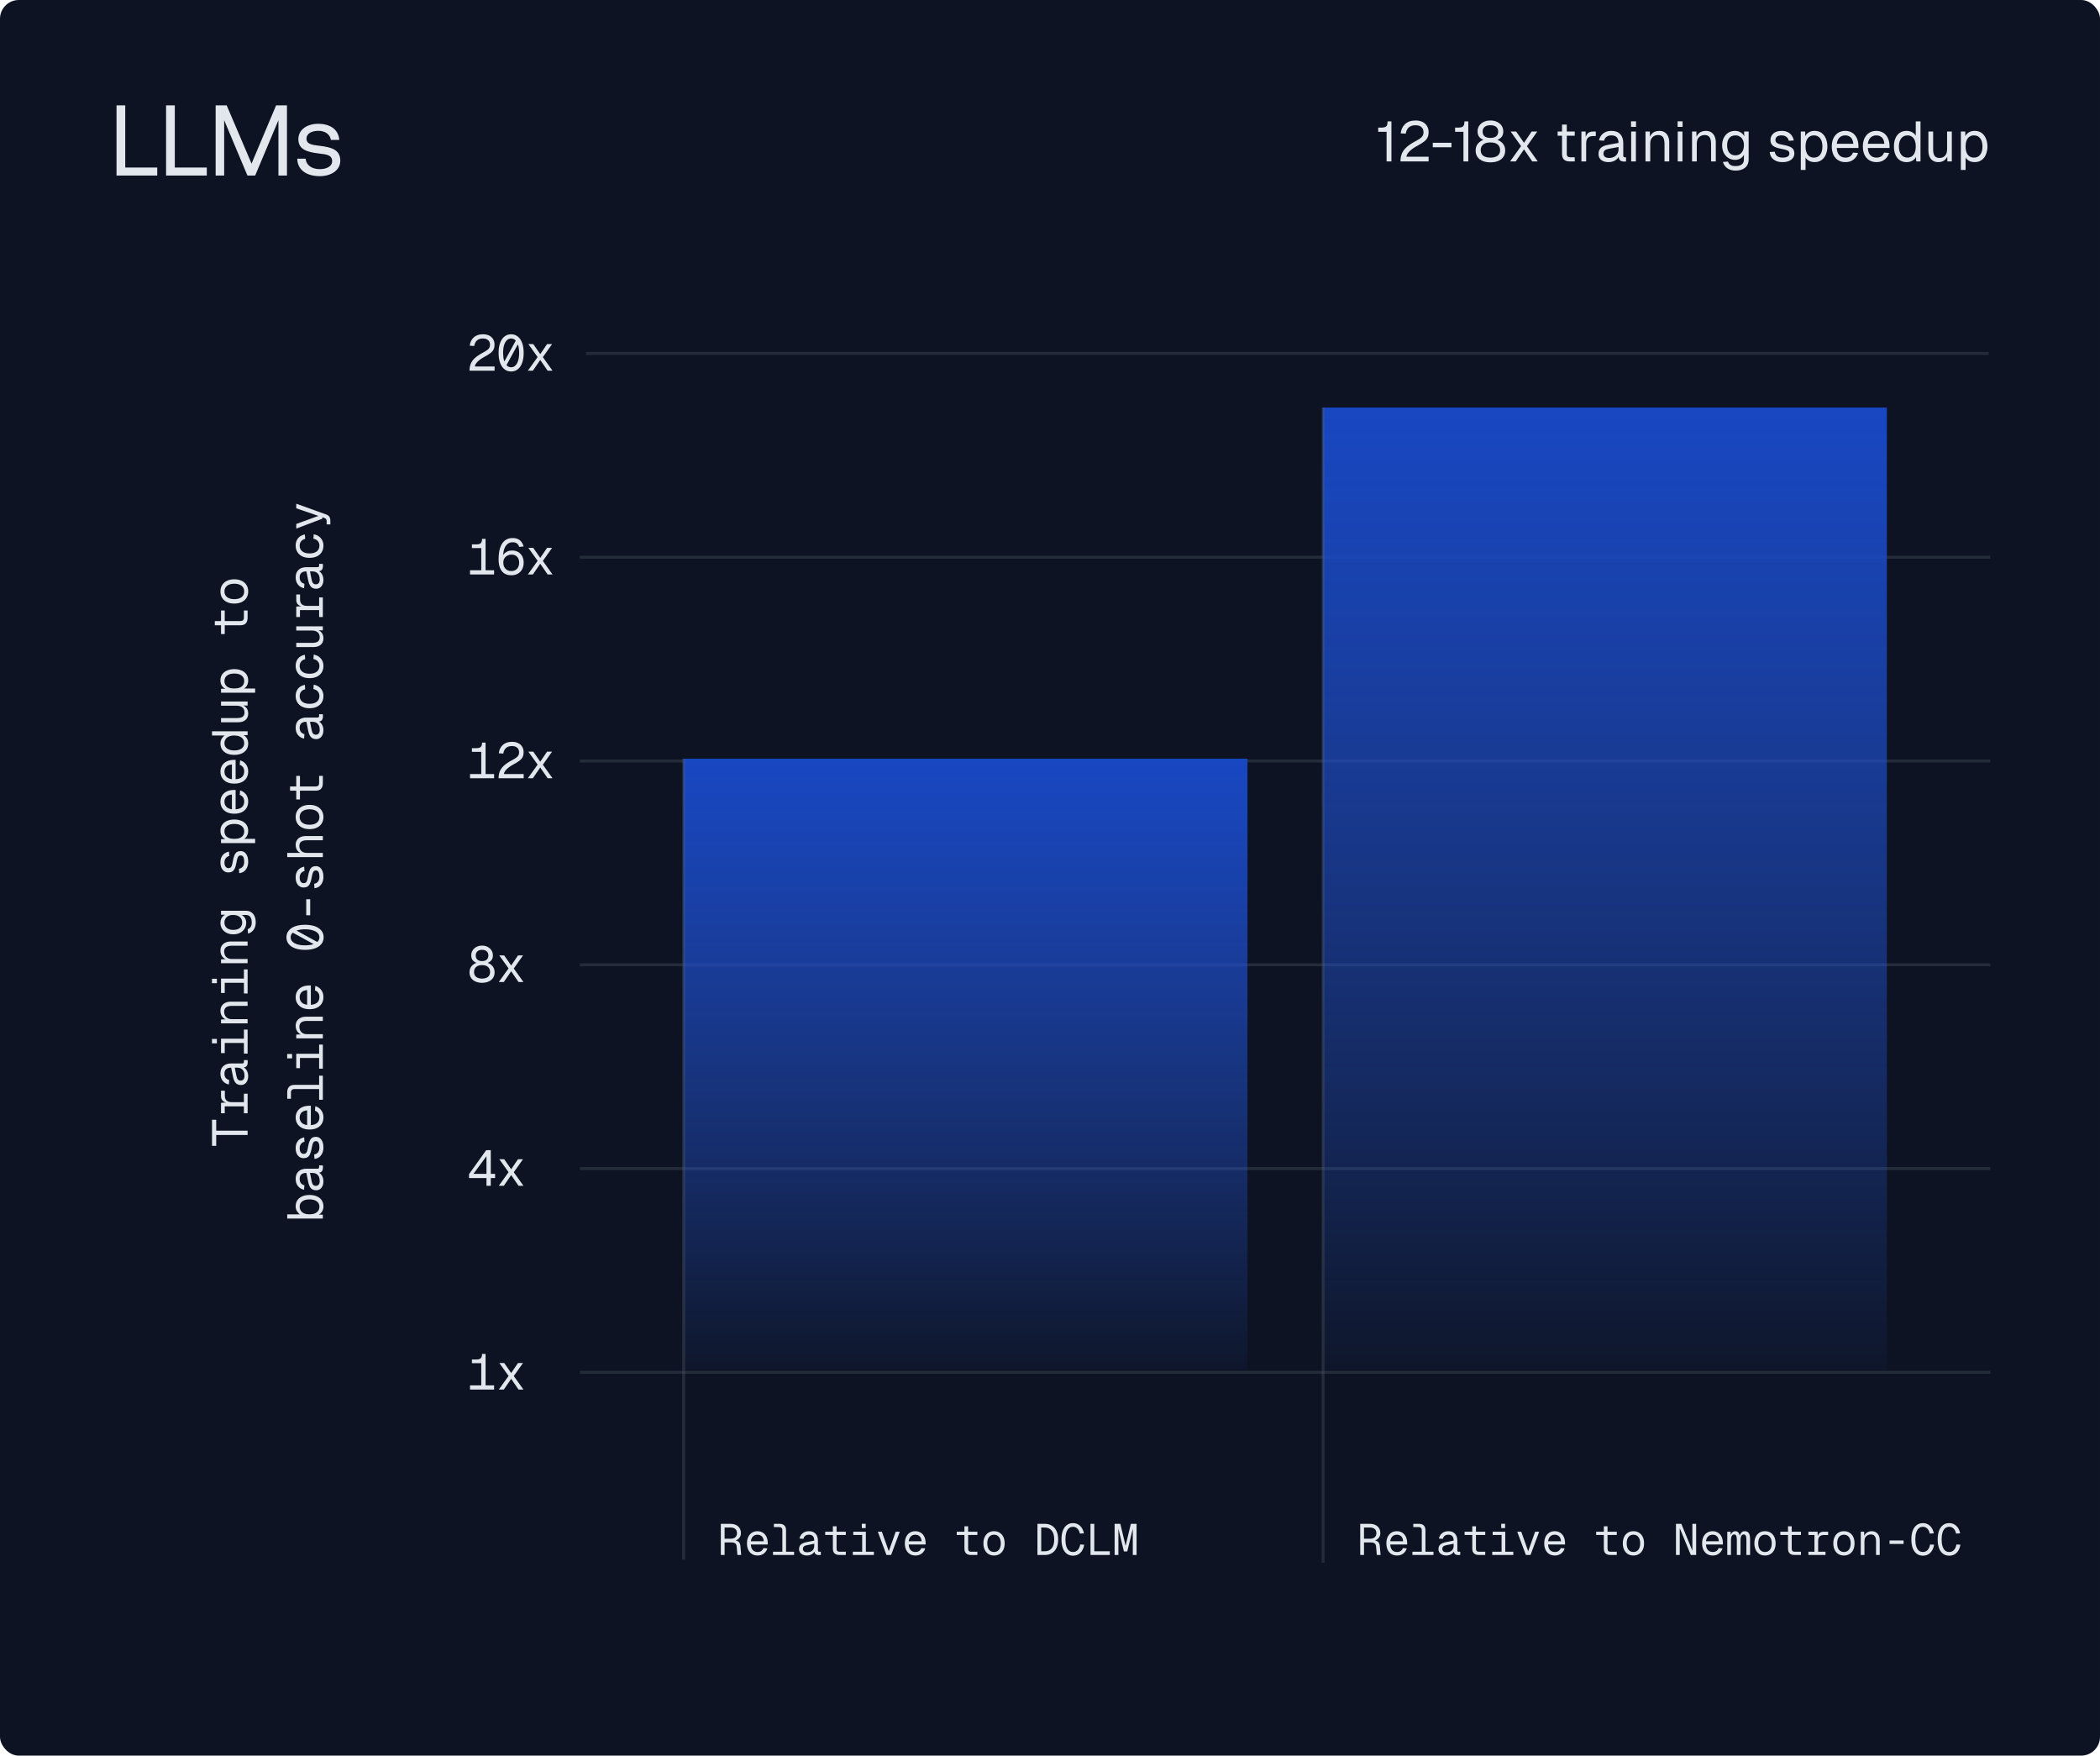
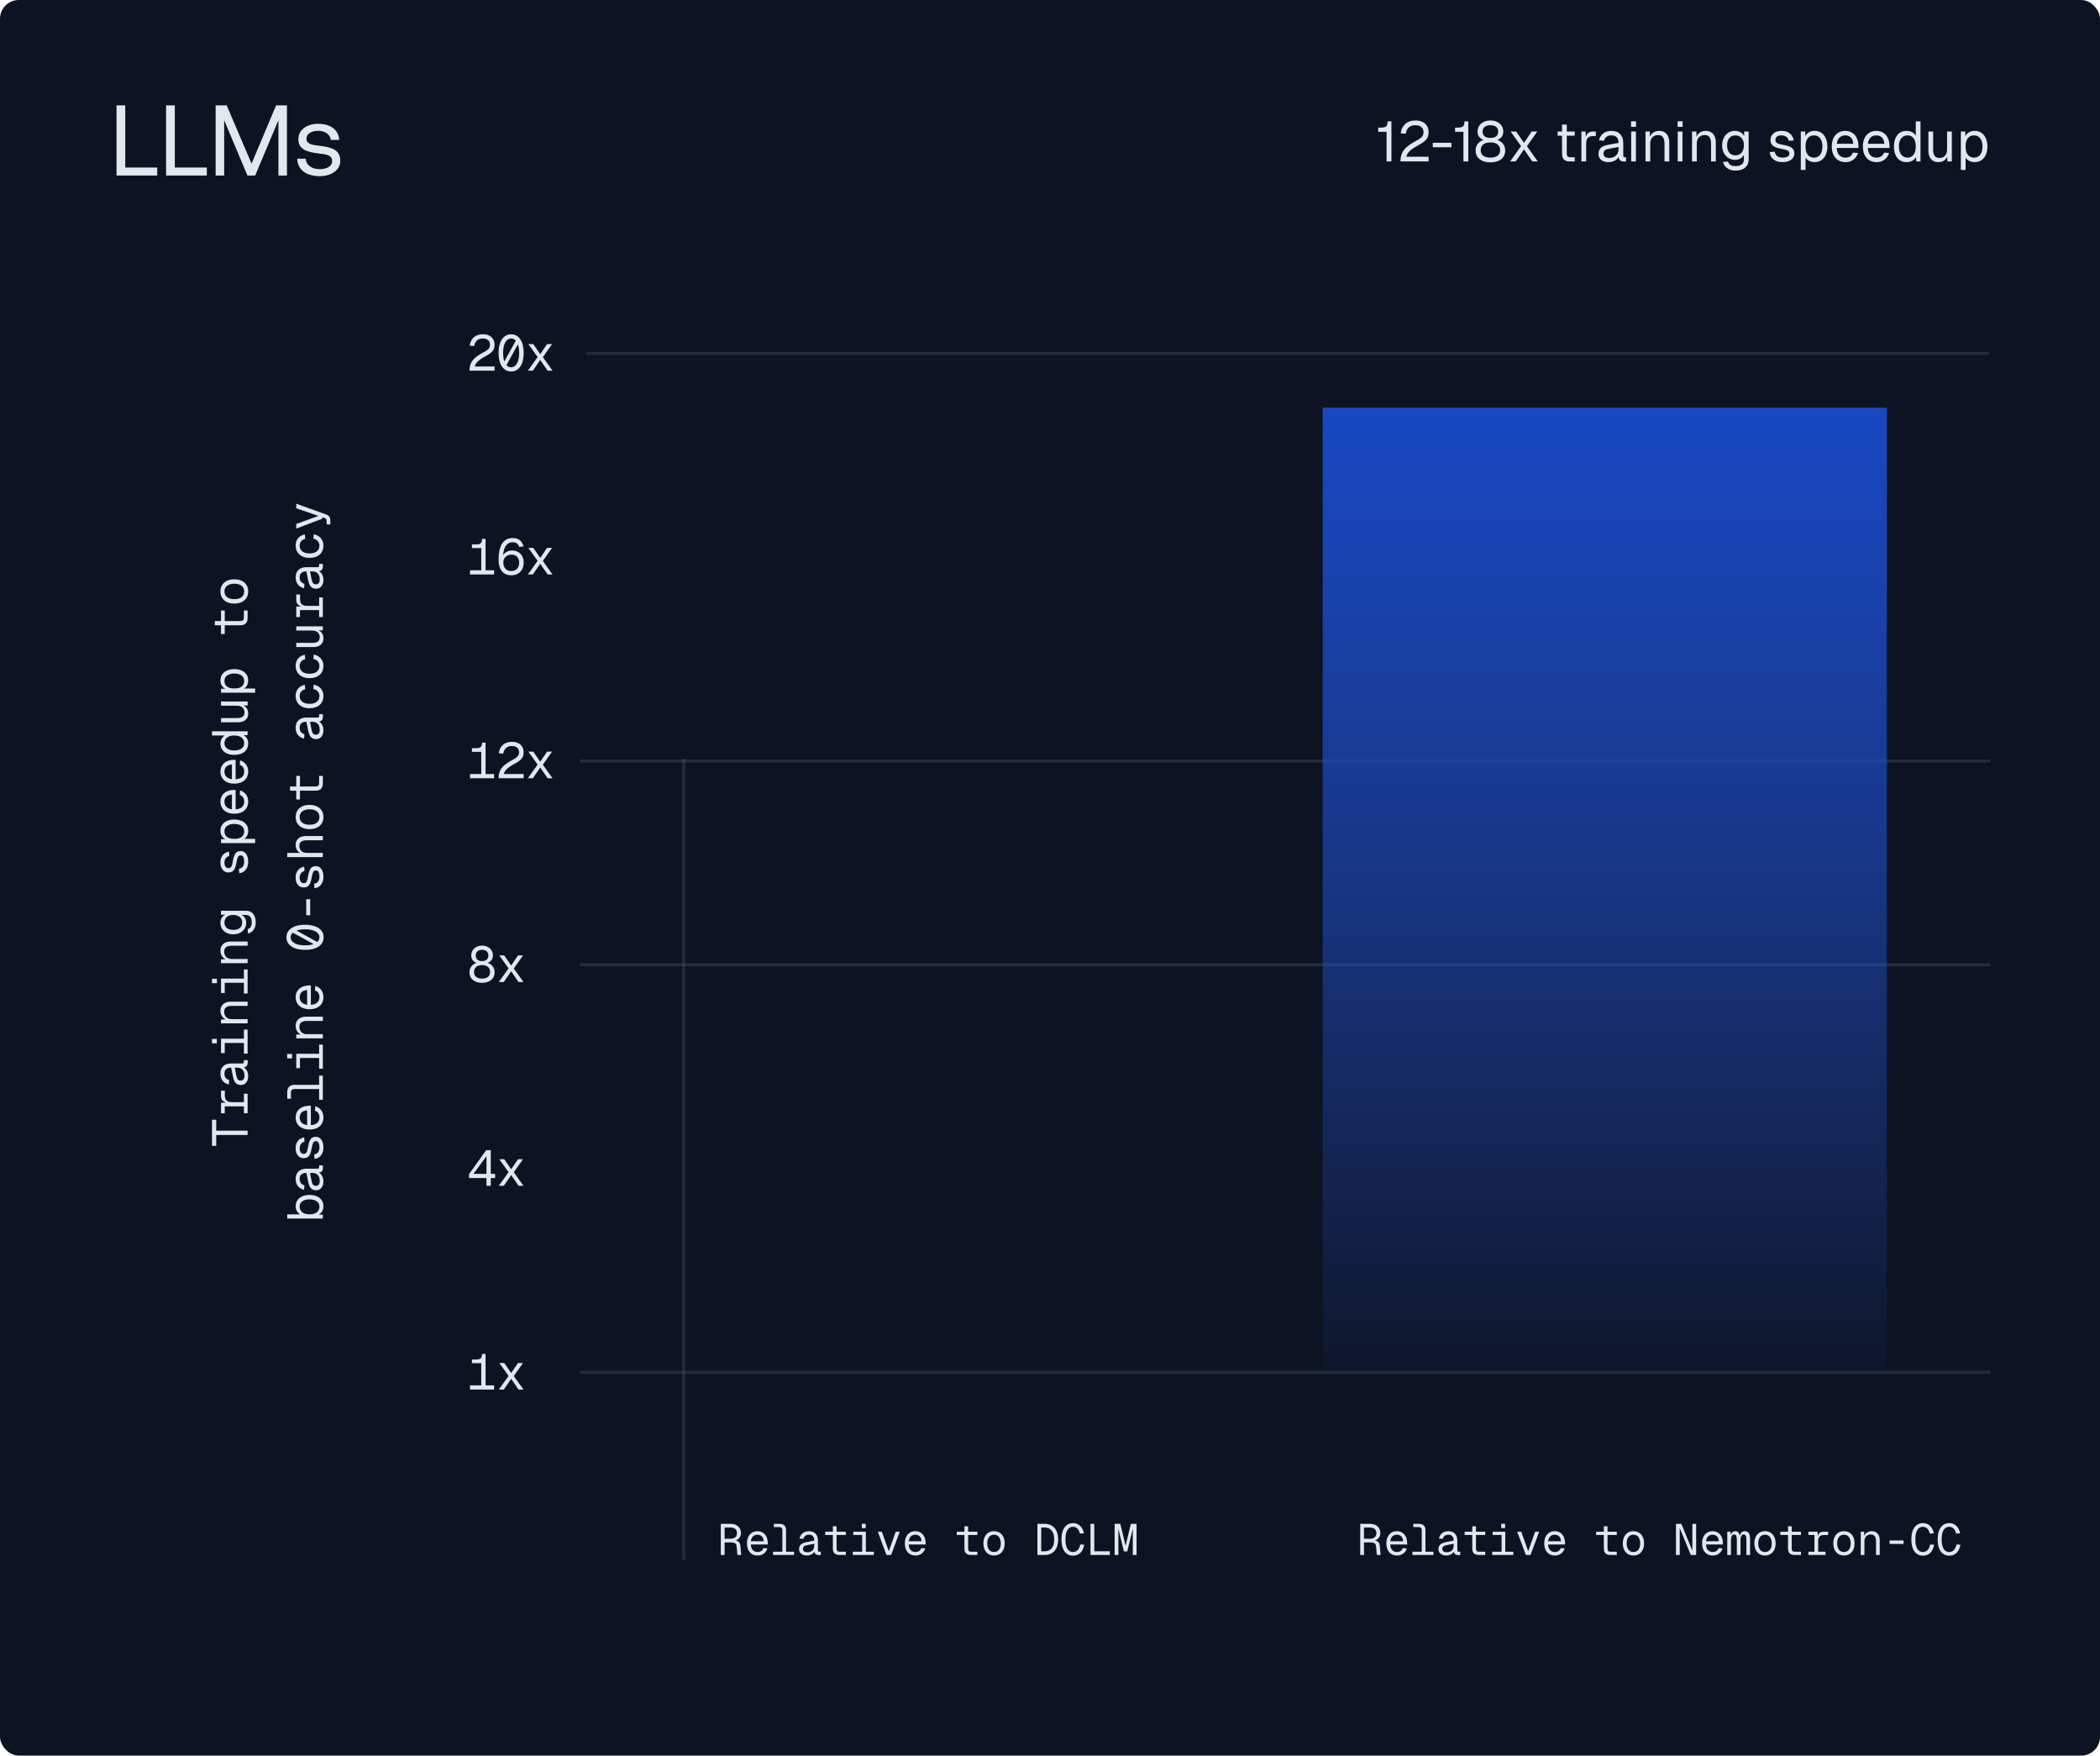
<svg xmlns="http://www.w3.org/2000/svg" width="670" height="560" viewBox="0 0 670 560" fill="none">
  <rect width="670" height="560" rx="6" fill="#0D1322" />
  <path d="M149.8 118.24C149.8 117.44 149.923 116.72 150.168 116.08C150.424 115.43 150.867 114.811 151.496 114.224C152.136 113.638 153.021 113.046 154.152 112.448C154.675 112.171 155.096 111.915 155.416 111.68C155.736 111.446 155.971 111.195 156.12 110.928C156.269 110.662 156.344 110.336 156.344 109.952C156.344 109.558 156.259 109.216 156.088 108.928C155.917 108.63 155.661 108.395 155.32 108.224C154.989 108.054 154.573 107.968 154.072 107.968C153.272 107.968 152.637 108.176 152.168 108.592C151.709 109.008 151.421 109.6 151.304 110.368L149.864 110.272C149.992 109.163 150.419 108.278 151.144 107.616C151.869 106.955 152.845 106.624 154.072 106.624C154.851 106.624 155.517 106.763 156.072 107.04C156.627 107.318 157.048 107.707 157.336 108.208C157.635 108.699 157.784 109.27 157.784 109.92C157.784 110.496 157.688 110.998 157.496 111.424C157.304 111.84 156.979 112.23 156.52 112.592C156.072 112.955 155.453 113.344 154.664 113.76C153.981 114.123 153.405 114.491 152.936 114.864C152.477 115.238 152.125 115.6 151.88 115.952C151.645 116.294 151.517 116.608 151.496 116.896H157.8V118.24H149.8ZM160.194 116.608L164.674 108.448L165.954 108.512L161.474 116.672L160.194 116.608ZM163.074 118.496C162.252 118.496 161.538 118.256 160.93 117.776C160.332 117.296 159.874 116.614 159.554 115.728C159.234 114.843 159.074 113.792 159.074 112.576C159.074 111.35 159.234 110.294 159.554 109.408C159.874 108.523 160.332 107.84 160.93 107.36C161.538 106.87 162.252 106.624 163.074 106.624C163.906 106.624 164.62 106.87 165.218 107.36C165.815 107.84 166.274 108.523 166.594 109.408C166.914 110.294 167.074 111.35 167.074 112.576C167.074 113.792 166.914 114.843 166.594 115.728C166.274 116.614 165.815 117.296 165.218 117.776C164.62 118.256 163.906 118.496 163.074 118.496ZM163.074 117.152C163.607 117.152 164.06 116.966 164.434 116.592C164.818 116.219 165.111 115.691 165.314 115.008C165.527 114.315 165.634 113.504 165.634 112.576C165.634 111.627 165.527 110.811 165.314 110.128C165.111 109.435 164.818 108.902 164.434 108.528C164.06 108.155 163.607 107.968 163.074 107.968C162.551 107.968 162.098 108.155 161.714 108.528C161.33 108.902 161.031 109.435 160.818 110.128C160.615 110.811 160.514 111.627 160.514 112.576C160.514 113.504 160.615 114.315 160.818 115.008C161.031 115.691 161.33 116.219 161.714 116.592C162.098 116.966 162.551 117.152 163.074 117.152ZM168.412 118.24L171.532 113.888L168.572 109.76H170.14L172.364 112.96L174.54 109.76H176.14L173.196 113.92L176.284 118.24H174.716L172.364 114.816L170.012 118.24H168.412Z" fill="#E1E7EC" />
  <path d="M187 112.741L634.5 112.741" stroke="#5B666F" stroke-opacity="0.3" stroke-width="0.947" />
  <path d="M153.544 183.24V174.824H150.568V173.64H152.104C152.509 173.64 152.835 173.582 153.08 173.464C153.336 173.347 153.517 173.16 153.624 172.904C153.741 172.648 153.8 172.307 153.8 171.88H154.92V183.24H153.544ZM149.96 183.24V181.896H157.64V183.24H149.96ZM163.106 183.496C162.252 183.496 161.522 183.304 160.914 182.92C160.316 182.526 159.858 181.95 159.538 181.192C159.228 180.435 159.074 179.518 159.074 178.44C159.074 177.502 159.148 176.622 159.298 175.8C159.458 174.979 159.708 174.259 160.05 173.64C160.402 173.011 160.86 172.52 161.426 172.168C162.002 171.806 162.711 171.624 163.554 171.624C164.226 171.624 164.796 171.736 165.266 171.96C165.735 172.184 166.114 172.499 166.402 172.904C166.7 173.31 166.924 173.779 167.074 174.312L165.634 174.44C165.506 173.992 165.282 173.635 164.962 173.368C164.652 173.102 164.183 172.968 163.554 172.968C162.924 172.968 162.386 173.15 161.938 173.512C161.49 173.864 161.138 174.398 160.882 175.112C160.636 175.827 160.503 176.723 160.482 177.8L160.194 177.736C160.311 177.352 160.514 177 160.802 176.68C161.1 176.35 161.463 176.088 161.89 175.896C162.327 175.694 162.818 175.592 163.362 175.592C164.108 175.592 164.759 175.752 165.314 176.072C165.868 176.392 166.3 176.846 166.61 177.432C166.919 178.008 167.074 178.686 167.074 179.464C167.074 180.296 166.903 181.016 166.562 181.624C166.231 182.222 165.767 182.686 165.17 183.016C164.583 183.336 163.895 183.496 163.106 183.496ZM163.138 182.152C163.884 182.152 164.487 181.918 164.946 181.448C165.404 180.968 165.634 180.307 165.634 179.464C165.634 178.675 165.415 178.051 164.978 177.592C164.551 177.134 163.98 176.904 163.266 176.904C162.754 176.904 162.295 177.011 161.89 177.224C161.484 177.427 161.164 177.72 160.93 178.104C160.695 178.488 160.578 178.942 160.578 179.464C160.578 179.987 160.679 180.451 160.882 180.856C161.095 181.262 161.394 181.582 161.778 181.816C162.162 182.04 162.615 182.152 163.138 182.152ZM168.412 183.24L171.532 178.888L168.572 174.76H170.14L172.364 177.96L174.54 174.76H176.14L173.196 178.92L176.284 183.24H174.716L172.364 179.816L170.012 183.24H168.412Z" fill="#E1E7EC" />
-   <path d="M185 177.74L635 177.74" stroke="#5B666F" stroke-opacity="0.3" stroke-width="0.947" />
  <path d="M153.544 248.24V239.824H150.568V238.64H152.104C152.509 238.64 152.835 238.582 153.08 238.464C153.336 238.347 153.517 238.16 153.624 237.904C153.741 237.648 153.8 237.307 153.8 236.88H154.92V248.24H153.544ZM149.96 248.24V246.896H157.64V248.24H149.96ZM159.074 248.24C159.074 247.44 159.196 246.72 159.442 246.08C159.698 245.43 160.14 244.811 160.77 244.224C161.41 243.638 162.295 243.046 163.426 242.448C163.948 242.171 164.37 241.915 164.69 241.68C165.01 241.446 165.244 241.195 165.394 240.928C165.543 240.662 165.618 240.336 165.618 239.952C165.618 239.558 165.532 239.216 165.362 238.928C165.191 238.63 164.935 238.395 164.594 238.224C164.263 238.054 163.847 237.968 163.346 237.968C162.546 237.968 161.911 238.176 161.442 238.592C160.983 239.008 160.695 239.6 160.578 240.368L159.138 240.272C159.266 239.163 159.692 238.278 160.418 237.616C161.143 236.955 162.119 236.624 163.346 236.624C164.124 236.624 164.791 236.763 165.346 237.04C165.9 237.318 166.322 237.707 166.61 238.208C166.908 238.699 167.058 239.27 167.058 239.92C167.058 240.496 166.962 240.998 166.77 241.424C166.578 241.84 166.252 242.23 165.794 242.592C165.346 242.955 164.727 243.344 163.938 243.76C163.255 244.123 162.679 244.491 162.21 244.864C161.751 245.238 161.399 245.6 161.154 245.952C160.919 246.294 160.791 246.608 160.77 246.896H167.074V248.24H159.074ZM168.412 248.24L171.532 243.888L168.572 239.76H170.14L172.364 242.96L174.54 239.76H176.14L173.196 243.92L176.284 248.24H174.716L172.364 244.816L170.012 248.24H168.412Z" fill="#E1E7EC" />
  <path d="M185 242.74L635 242.74" stroke="#5B666F" stroke-opacity="0.3" stroke-width="0.947" />
  <path d="M153.8 313.496C153.053 313.496 152.376 313.368 151.768 313.112C151.16 312.856 150.68 312.478 150.328 311.976C149.976 311.475 149.8 310.856 149.8 310.12C149.8 309.299 150.045 308.622 150.536 308.088C151.027 307.544 151.677 307.176 152.488 306.984L152.52 307.304C151.869 307.123 151.341 306.83 150.936 306.424C150.541 306.008 150.344 305.448 150.344 304.744C150.344 304.147 150.493 303.614 150.792 303.144C151.091 302.675 151.496 302.307 152.008 302.04C152.531 301.763 153.128 301.624 153.8 301.624C154.472 301.624 155.069 301.763 155.592 302.04C156.115 302.307 156.52 302.675 156.808 303.144C157.107 303.614 157.256 304.147 157.256 304.744C157.256 305.448 157.059 306.008 156.664 306.424C156.269 306.83 155.741 307.123 155.08 307.304L155.112 306.984C155.933 307.176 156.584 307.544 157.064 308.088C157.555 308.622 157.8 309.299 157.8 310.12C157.8 310.856 157.624 311.475 157.272 311.976C156.92 312.478 156.44 312.856 155.832 313.112C155.235 313.368 154.557 313.496 153.8 313.496ZM153.8 312.152C154.547 312.152 155.16 311.982 155.64 311.64C156.12 311.288 156.36 310.755 156.36 310.04C156.36 309.379 156.147 308.851 155.72 308.456C155.293 308.051 154.653 307.848 153.8 307.848C152.957 307.848 152.317 308.051 151.88 308.456C151.453 308.851 151.24 309.379 151.24 310.04C151.24 310.755 151.48 311.288 151.96 311.64C152.44 311.982 153.053 312.152 153.8 312.152ZM153.8 306.568C154.408 306.568 154.893 306.419 155.256 306.12C155.629 305.811 155.816 305.352 155.816 304.744C155.816 304.2 155.635 303.768 155.272 303.448C154.92 303.128 154.429 302.968 153.8 302.968C153.181 302.968 152.691 303.128 152.328 303.448C151.965 303.768 151.784 304.2 151.784 304.744C151.784 305.352 151.965 305.811 152.328 306.12C152.701 306.419 153.192 306.568 153.8 306.568ZM159.138 313.24L162.258 308.888L159.298 304.76H160.866L163.09 307.96L165.266 304.76H166.866L163.922 308.92L167.01 313.24H165.442L163.09 309.816L160.738 313.24H159.138Z" fill="#E1E7EC" />
  <path d="M185 307.74L635 307.74" stroke="#5B666F" stroke-opacity="0.3" stroke-width="0.947" />
  <path d="M155.208 378.24V375.776H149.64V374.528L155.112 366.88H156.584V374.432H157.96V375.776H156.584V378.24H155.208ZM151.048 374.432H155.208V368.8L151.048 374.432ZM159.138 378.24L162.258 373.888L159.298 369.76H160.866L163.09 372.96L165.266 369.76H166.866L163.922 373.92L167.01 378.24H165.442L163.09 374.816L160.738 378.24H159.138Z" fill="#E1E7EC" />
-   <path d="M185 372.74L635 372.74" stroke="#5B666F" stroke-opacity="0.3" stroke-width="0.947" />
  <path d="M153.544 443.24V434.824H150.568V433.64H152.104C152.509 433.64 152.835 433.582 153.08 433.464C153.336 433.347 153.517 433.16 153.624 432.904C153.741 432.648 153.8 432.307 153.8 431.88H154.92V443.24H153.544ZM149.96 443.24V441.896H157.64V443.24H149.96ZM159.138 443.24L162.258 438.888L159.298 434.76H160.866L163.09 437.96L165.266 434.76H166.866L163.922 438.92L167.01 443.24H165.442L163.09 439.816L160.738 443.24H159.138Z" fill="#E1E7EC" />
  <path d="M185 437.74L635 437.74" stroke="#5B666F" stroke-opacity="0.3" stroke-width="0.947" />
-   <rect x="218" y="242" width="180" height="195" fill="url(#paint0_linear_5826_23371)" />
  <path d="M218.125 242L218.125 497.482" stroke="#5B666F" stroke-opacity="0.3" stroke-width="0.947" />
  <rect x="422" y="130" width="180" height="307" fill="url(#paint1_linear_5826_23371)" />
  <path d="M229.98 496V486.06H233.004C234.049 486.06 234.875 486.326 235.482 486.858C236.089 487.381 236.392 488.104 236.392 489.028C236.392 489.495 236.285 489.91 236.07 490.274C235.855 490.629 235.58 490.909 235.244 491.114C234.908 491.319 234.563 491.436 234.208 491.464L234.152 491.296C234.815 491.333 235.309 491.492 235.636 491.772C235.972 492.052 236.168 492.509 236.224 493.144L236.476 496H235.272L235.034 493.298C235.006 492.99 234.931 492.743 234.81 492.556C234.698 492.36 234.516 492.22 234.264 492.136C234.021 492.043 233.685 491.996 233.256 491.996H231.184V496H229.98ZM231.184 490.82H233.004C233.695 490.82 234.222 490.666 234.586 490.358C234.95 490.041 235.132 489.597 235.132 489.028C235.132 488.449 234.95 488.006 234.586 487.698C234.222 487.39 233.695 487.236 233.004 487.236H231.184V490.82ZM241.721 496.168C241.021 496.168 240.414 496.009 239.901 495.692C239.397 495.375 239.005 494.927 238.725 494.348C238.454 493.76 238.319 493.074 238.319 492.29C238.319 491.506 238.454 490.825 238.725 490.246C239.005 489.667 239.392 489.219 239.887 488.902C240.391 488.575 240.983 488.412 241.665 488.412C242.309 488.412 242.878 488.566 243.373 488.874C243.867 489.173 244.255 489.611 244.535 490.19C244.815 490.769 244.955 491.473 244.955 492.304V492.654H239.551C239.597 493.447 239.807 494.045 240.181 494.446C240.563 494.847 241.077 495.048 241.721 495.048C242.206 495.048 242.603 494.936 242.911 494.712C243.228 494.479 243.447 494.175 243.569 493.802L244.829 493.9C244.633 494.563 244.259 495.109 243.709 495.538C243.167 495.958 242.505 496.168 241.721 496.168ZM239.551 491.618H243.667C243.611 490.899 243.401 490.372 243.037 490.036C242.673 489.7 242.215 489.532 241.665 489.532C241.095 489.532 240.624 489.709 240.251 490.064C239.887 490.409 239.653 490.927 239.551 491.618ZM249.611 496V488.048C249.611 487.749 249.527 487.516 249.359 487.348C249.191 487.18 248.958 487.096 248.659 487.096H246.909V486.06H248.715C249.396 486.06 249.91 486.237 250.255 486.592C250.61 486.937 250.787 487.451 250.787 488.132V496H249.611ZM246.629 496V494.964H253.349V496H246.629ZM257.404 496.168C256.937 496.168 256.517 496.084 256.144 495.916C255.77 495.748 255.476 495.515 255.262 495.216C255.047 494.908 254.94 494.553 254.94 494.152C254.94 493.517 255.126 493.027 255.5 492.682C255.882 492.327 256.48 492.071 257.292 491.912L259.784 491.408C259.784 490.773 259.639 490.302 259.35 489.994C259.07 489.686 258.664 489.532 258.132 489.532C257.618 489.532 257.217 489.649 256.928 489.882C256.638 490.106 256.438 490.433 256.326 490.862L255.08 490.764C255.22 490.064 255.551 489.499 256.074 489.07C256.606 488.631 257.292 488.412 258.132 488.412C259.028 488.412 259.723 488.683 260.218 489.224C260.712 489.756 260.96 490.493 260.96 491.436V494.516C260.96 494.684 260.997 494.801 261.072 494.866C261.146 494.931 261.258 494.964 261.408 494.964H261.884V496C261.828 496.009 261.739 496.014 261.618 496.014C261.496 496.023 261.38 496.028 261.268 496.028C260.95 496.028 260.68 495.977 260.456 495.874C260.241 495.771 260.078 495.608 259.966 495.384C259.854 495.151 259.793 494.852 259.784 494.488H260.008C259.942 494.805 259.784 495.095 259.532 495.356C259.289 495.608 258.981 495.809 258.608 495.958C258.234 496.098 257.833 496.168 257.404 496.168ZM257.516 495.132C258.02 495.132 258.44 495.048 258.776 494.88C259.112 494.703 259.364 494.46 259.532 494.152C259.7 493.835 259.784 493.471 259.784 493.06V492.416L257.516 492.864C257.012 492.957 256.662 493.102 256.466 493.298C256.27 493.485 256.172 493.732 256.172 494.04C256.172 494.385 256.288 494.656 256.522 494.852C256.764 495.039 257.096 495.132 257.516 495.132ZM267.87 496C267.151 496 266.615 495.832 266.26 495.496C265.905 495.16 265.728 494.647 265.728 493.956V486.844H266.904V493.956C266.904 494.301 266.983 494.558 267.142 494.726C267.301 494.885 267.543 494.964 267.87 494.964H269.858V496H267.87ZM263.278 489.616V488.58H269.858V489.616H263.278ZM275.075 496V488.58H276.251V496H275.075ZM272.093 496V494.964H278.813V496H272.093ZM272.233 489.616V488.58H276.251V489.616H272.233ZM274.963 487.418V486.046H276.195V487.418H274.963ZM282.825 496L280.067 488.58H281.355L283.567 494.796L285.779 488.58H287.067L284.309 496H282.825ZM292.088 496.168C291.388 496.168 290.781 496.009 290.268 495.692C289.764 495.375 289.372 494.927 289.092 494.348C288.821 493.76 288.686 493.074 288.686 492.29C288.686 491.506 288.821 490.825 289.092 490.246C289.372 489.667 289.759 489.219 290.254 488.902C290.758 488.575 291.35 488.412 292.032 488.412C292.676 488.412 293.245 488.566 293.74 488.874C294.234 489.173 294.622 489.611 294.902 490.19C295.182 490.769 295.322 491.473 295.322 492.304V492.654H289.918C289.964 493.447 290.174 494.045 290.548 494.446C290.93 494.847 291.444 495.048 292.088 495.048C292.573 495.048 292.97 494.936 293.278 494.712C293.595 494.479 293.814 494.175 293.936 493.802L295.196 493.9C295 494.563 294.626 495.109 294.076 495.538C293.534 495.958 292.872 496.168 292.088 496.168ZM289.918 491.618H294.034C293.978 490.899 293.768 490.372 293.404 490.036C293.04 489.7 292.582 489.532 292.032 489.532C291.462 489.532 290.991 489.709 290.618 490.064C290.254 490.409 290.02 490.927 289.918 491.618ZM309.843 496C309.124 496 308.587 495.832 308.233 495.496C307.878 495.16 307.701 494.647 307.701 493.956V486.844H308.877V493.956C308.877 494.301 308.956 494.558 309.115 494.726C309.273 494.885 309.516 494.964 309.843 494.964H311.831V496H309.843ZM305.251 489.616V488.58H311.831V489.616H305.251ZM317.145 496.168C316.464 496.168 315.867 496.009 315.353 495.692C314.849 495.375 314.457 494.927 314.177 494.348C313.897 493.76 313.757 493.074 313.757 492.29C313.757 491.497 313.897 490.811 314.177 490.232C314.457 489.653 314.849 489.205 315.353 488.888C315.867 488.571 316.464 488.412 317.145 488.412C317.827 488.412 318.419 488.571 318.923 488.888C319.437 489.205 319.833 489.653 320.113 490.232C320.393 490.811 320.533 491.497 320.533 492.29C320.533 493.074 320.393 493.76 320.113 494.348C319.833 494.927 319.437 495.375 318.923 495.692C318.419 496.009 317.827 496.168 317.145 496.168ZM317.145 495.048C317.827 495.048 318.354 494.805 318.727 494.32C319.11 493.825 319.301 493.149 319.301 492.29C319.301 491.431 319.11 490.759 318.727 490.274C318.354 489.779 317.827 489.532 317.145 489.532C316.464 489.532 315.932 489.779 315.549 490.274C315.176 490.759 314.989 491.431 314.989 492.29C314.989 493.149 315.176 493.825 315.549 494.32C315.932 494.805 316.464 495.048 317.145 495.048ZM330.994 496V486.06H333.346C334.205 486.06 334.952 486.256 335.586 486.648C336.23 487.031 336.725 487.595 337.07 488.342C337.425 489.079 337.602 489.98 337.602 491.044C337.602 492.108 337.425 493.009 337.07 493.746C336.725 494.483 336.23 495.043 335.586 495.426C334.952 495.809 334.205 496 333.346 496H330.994ZM332.198 494.824H333.276C334.247 494.824 334.998 494.511 335.53 493.886C336.072 493.251 336.342 492.304 336.342 491.044C336.342 489.784 336.072 488.837 335.53 488.202C334.998 487.558 334.247 487.236 333.276 487.236H332.198V494.824ZM342.357 496.224C341.564 496.224 340.892 496.014 340.341 495.594C339.79 495.174 339.37 494.577 339.081 493.802C338.801 493.027 338.661 492.108 338.661 491.044C338.661 489.971 338.801 489.047 339.081 488.272C339.37 487.497 339.79 486.9 340.341 486.48C340.892 486.051 341.564 485.836 342.357 485.836C343.234 485.836 343.981 486.125 344.597 486.704C345.213 487.273 345.624 488.071 345.829 489.098L344.541 489.182C344.382 488.463 344.107 487.922 343.715 487.558C343.332 487.194 342.88 487.012 342.357 487.012C341.825 487.012 341.377 487.171 341.013 487.488C340.658 487.796 340.388 488.253 340.201 488.86C340.014 489.457 339.921 490.185 339.921 491.044C339.921 491.893 340.014 492.617 340.201 493.214C340.388 493.811 340.658 494.269 341.013 494.586C341.377 494.894 341.825 495.048 342.357 495.048C342.936 495.048 343.426 494.847 343.827 494.446C344.228 494.045 344.499 493.447 344.639 492.654L345.913 492.724C345.736 493.816 345.334 494.675 344.709 495.3C344.084 495.916 343.3 496.224 342.357 496.224ZM347.923 496V486.06H349.127V495.44L348.525 494.824H354.083V496H347.923ZM358.586 494.88L356.71 487.18H356.822V496H355.618V486.06H357.438L359.398 494.236H358.838L360.798 486.06H362.618V496H361.414V487.18H361.526L359.65 494.88H358.586Z" fill="#E1E7EC" />
  <path d="M79 362.029L68.984 362.029L68.984 365.501L67.64 365.501L67.64 357.181L68.984 357.181L68.984 360.653L79 360.653L79 362.029ZM79 352.899L70.52 352.899L70.52 351.779L72.664 351.651L72.632 351.779C71.907 351.672 71.373 351.443 71.032 351.091C70.691 350.728 70.52 350.248 70.52 349.651L70.52 347.907L71.736 347.907L71.736 349.635C71.736 350.051 71.821 350.403 71.992 350.691C72.152 350.968 72.392 351.182 72.712 351.331C73.021 351.48 73.411 351.555 73.88 351.555L79 351.555L79 352.899ZM79 355.107L77.816 355.107L77.816 348.867L79 348.867L79 355.107ZM71.704 355.107L70.52 355.107L70.52 352.163L71.704 352.163L71.704 355.107ZM79.192 343.273C79.192 343.806 79.096 344.286 78.904 344.713C78.712 345.14 78.445 345.476 78.104 345.721C77.752 345.966 77.347 346.089 76.888 346.089C76.163 346.089 75.603 345.876 75.208 345.449C74.803 345.012 74.509 344.329 74.328 343.401L73.752 340.553C73.027 340.553 72.488 340.718 72.136 341.049C71.784 341.369 71.608 341.833 71.608 342.441C71.608 343.028 71.741 343.486 72.008 343.817C72.264 344.148 72.637 344.377 73.128 344.505L73.016 345.929C72.216 345.769 71.571 345.39 71.08 344.793C70.579 344.185 70.328 343.401 70.328 342.441C70.328 341.417 70.637 340.622 71.256 340.057C71.864 339.492 72.707 339.209 73.784 339.209L77.304 339.209C77.496 339.209 77.629 339.166 77.704 339.081C77.779 338.996 77.816 338.868 77.816 338.697L77.816 338.153L79 338.153C79.011 338.217 79.016 338.318 79.016 338.457C79.027 338.596 79.032 338.729 79.032 338.857C79.032 339.22 78.973 339.529 78.856 339.785C78.739 340.03 78.552 340.217 78.296 340.345C78.029 340.473 77.688 340.542 77.272 340.553L77.272 340.297C77.635 340.372 77.965 340.553 78.264 340.841C78.552 341.118 78.781 341.47 78.952 341.897C79.112 342.324 79.192 342.782 79.192 343.273ZM78.008 343.145C78.008 342.569 77.912 342.089 77.72 341.705C77.517 341.321 77.24 341.033 76.888 340.841C76.525 340.649 76.109 340.553 75.64 340.553L74.904 340.553L75.416 343.145C75.523 343.721 75.688 344.121 75.912 344.345C76.125 344.569 76.408 344.681 76.76 344.681C77.155 344.681 77.464 344.548 77.688 344.281C77.901 344.004 78.008 343.625 78.008 343.145ZM79 332.671L70.52 332.671L70.52 331.327L79 331.327L79 332.671ZM79 336.079L77.816 336.079L77.816 328.399L79 328.399L79 336.079ZM71.704 335.919L70.52 335.919L70.52 331.327L71.704 331.327L71.704 335.919ZM69.192 332.799L67.624 332.799L67.624 331.391L69.192 331.391L69.192 332.799ZM79 326.422L70.52 326.422L70.52 325.19L72.68 325.142L72.536 325.302C72.035 325.195 71.624 325.003 71.304 324.726C70.973 324.438 70.728 324.096 70.568 323.702C70.408 323.307 70.328 322.891 70.328 322.454C70.328 321.803 70.472 321.264 70.76 320.838C71.048 320.4 71.437 320.07 71.928 319.846C72.408 319.622 72.947 319.51 73.544 319.51L79 319.51L79 320.854L73.928 320.854C73.139 320.854 72.541 321.008 72.136 321.318C71.72 321.627 71.512 322.102 71.512 322.742C71.512 323.179 71.608 323.574 71.8 323.926C71.981 324.278 72.253 324.56 72.616 324.774C72.968 324.976 73.405 325.078 73.928 325.078L79 325.078L79 326.422ZM79 313.484L70.52 313.484L70.52 312.14L79 312.14L79 313.484ZM79 316.892L77.816 316.892L77.816 309.212L79 309.212L79 316.892ZM71.704 316.732L70.52 316.732L70.52 312.14L71.704 312.14L71.704 316.732ZM69.192 313.612L67.624 313.612L67.624 312.204L69.192 312.204L69.192 313.612ZM79 307.234L70.52 307.234L70.52 306.002L72.68 305.954L72.536 306.114C72.035 306.007 71.624 305.815 71.304 305.538C70.973 305.25 70.728 304.909 70.568 304.514C70.408 304.119 70.328 303.703 70.328 303.266C70.328 302.615 70.472 302.077 70.76 301.65C71.048 301.213 71.437 300.882 71.928 300.658C72.408 300.434 72.947 300.322 73.544 300.322L79 300.322L79 301.666L73.928 301.666C73.139 301.666 72.541 301.821 72.136 302.13C71.72 302.439 71.512 302.914 71.512 303.554C71.512 303.991 71.608 304.386 71.8 304.738C71.981 305.09 72.253 305.373 72.616 305.586C72.968 305.789 73.405 305.89 73.928 305.89L79 305.89L79 307.234ZM81.592 294.232C81.592 294.84 81.491 295.39 81.288 295.88C81.085 296.371 80.797 296.782 80.424 297.112C80.051 297.443 79.619 297.667 79.128 297.784L79.032 296.376C79.427 296.248 79.736 296.024 79.96 295.704C80.195 295.374 80.312 294.883 80.312 294.232C80.312 293.464 80.157 292.878 79.848 292.472C79.539 292.056 79.075 291.848 78.456 291.848L77.08 291.848C77.528 292.051 77.885 292.376 78.152 292.824C78.419 293.272 78.552 293.774 78.552 294.328C78.552 295.043 78.376 295.683 78.024 296.248C77.672 296.803 77.187 297.24 76.568 297.56C75.949 297.87 75.24 298.024 74.44 298.024C73.629 298.024 72.92 297.87 72.312 297.56C71.693 297.251 71.208 296.824 70.856 296.28C70.504 295.726 70.328 295.096 70.328 294.392C70.328 293.795 70.467 293.262 70.744 292.792C71.021 292.312 71.395 291.976 71.864 291.784L70.52 291.784L70.52 290.504L78.424 290.504C79.085 290.504 79.651 290.654 80.12 290.952C80.6 291.251 80.963 291.678 81.208 292.232C81.464 292.787 81.592 293.454 81.592 294.232ZM77.272 294.264C77.272 293.539 77.021 292.958 76.52 292.52C76.008 292.083 75.315 291.859 74.44 291.848C73.853 291.838 73.352 291.934 72.936 292.136C72.509 292.328 72.184 292.611 71.96 292.984C71.725 293.347 71.608 293.774 71.608 294.264C71.608 295.011 71.864 295.592 72.376 296.008C72.877 296.414 73.565 296.616 74.44 296.616C75.315 296.616 76.008 296.408 76.52 295.992C77.021 295.566 77.272 294.99 77.272 294.264ZM79.192 274.837C79.192 275.573 79.064 276.208 78.808 276.741C78.552 277.274 78.211 277.696 77.784 278.005C77.347 278.304 76.861 278.474 76.328 278.517L76.232 277.109C76.755 277.024 77.165 276.794 77.464 276.421C77.763 276.037 77.912 275.509 77.912 274.837C77.912 274.208 77.821 273.722 77.64 273.381C77.459 273.029 77.176 272.853 76.792 272.853C76.547 272.853 76.344 272.912 76.184 273.029C76.024 273.146 75.891 273.365 75.784 273.685C75.667 274.005 75.555 274.474 75.448 275.093C75.299 275.914 75.117 276.56 74.904 277.029C74.68 277.488 74.403 277.813 74.072 278.005C73.741 278.197 73.347 278.293 72.888 278.293C72.397 278.293 71.96 278.17 71.576 277.925C71.192 277.68 70.888 277.317 70.664 276.837C70.44 276.357 70.328 275.77 70.328 275.077C70.328 274.373 70.456 273.786 70.712 273.317C70.957 272.837 71.288 272.458 71.704 272.181C72.109 271.904 72.557 271.722 73.048 271.637L73.144 273.045C72.845 273.109 72.584 273.232 72.36 273.413C72.125 273.584 71.944 273.813 71.816 274.101C71.677 274.378 71.608 274.709 71.608 275.093C71.608 275.712 71.731 276.17 71.976 276.469C72.221 276.768 72.525 276.917 72.888 276.917C73.176 276.917 73.405 276.848 73.576 276.709C73.747 276.57 73.885 276.346 73.992 276.037C74.088 275.728 74.179 275.317 74.264 274.805C74.403 273.93 74.584 273.253 74.808 272.773C75.021 272.293 75.288 271.957 75.608 271.765C75.928 271.573 76.323 271.477 76.792 271.477C77.293 271.477 77.725 271.626 78.088 271.925C78.44 272.213 78.712 272.613 78.904 273.125C79.096 273.626 79.192 274.197 79.192 274.837ZM81.4 268.923L70.52 268.923L70.52 267.675L72.44 267.643L72.344 267.835C71.683 267.622 71.181 267.27 70.84 266.779C70.499 266.278 70.328 265.702 70.328 265.051C70.328 264.208 70.536 263.52 70.952 262.987C71.368 262.443 71.912 262.043 72.584 261.787C73.256 261.531 73.981 261.403 74.76 261.403C75.539 261.403 76.264 261.531 76.936 261.787C77.608 262.043 78.152 262.443 78.568 262.987C78.984 263.52 79.192 264.208 79.192 265.051C79.192 265.488 79.117 265.899 78.968 266.283C78.819 266.656 78.611 266.976 78.344 267.243C78.077 267.499 77.763 267.675 77.4 267.771L77.176 267.579L81.4 267.579L81.4 268.923ZM77.912 265.179C77.912 264.443 77.635 263.867 77.08 263.451C76.525 263.024 75.752 262.811 74.76 262.811C73.768 262.811 72.995 263.024 72.44 263.451C71.885 263.867 71.608 264.443 71.608 265.179C71.608 265.67 71.725 266.096 71.96 266.459C72.195 266.811 72.547 267.088 73.016 267.291C73.485 267.483 74.067 267.579 74.76 267.579C75.453 267.579 76.035 267.483 76.504 267.291C76.973 267.099 77.325 266.822 77.56 266.459C77.795 266.096 77.912 265.67 77.912 265.179ZM79.192 255.665C79.192 256.465 79.011 257.159 78.648 257.745C78.285 258.321 77.773 258.769 77.112 259.089C76.44 259.399 75.656 259.553 74.76 259.553C73.864 259.553 73.085 259.399 72.424 259.089C71.763 258.769 71.251 258.327 70.888 257.761C70.515 257.185 70.328 256.508 70.328 255.729C70.328 254.993 70.504 254.343 70.856 253.777C71.197 253.212 71.699 252.769 72.36 252.449C73.021 252.129 73.827 251.969 74.776 251.969L75.176 251.969L75.176 258.145C76.083 258.092 76.765 257.852 77.224 257.425C77.683 256.988 77.912 256.401 77.912 255.665C77.912 255.111 77.784 254.657 77.528 254.305C77.261 253.943 76.915 253.692 76.488 253.553L76.6 252.113C77.357 252.337 77.981 252.764 78.472 253.393C78.952 254.012 79.192 254.769 79.192 255.665ZM73.992 258.145L73.992 253.441C73.171 253.505 72.568 253.745 72.184 254.161C71.8 254.577 71.608 255.1 71.608 255.729C71.608 256.38 71.811 256.919 72.216 257.345C72.611 257.761 73.203 258.028 73.992 258.145ZM79.192 246.072C79.192 246.872 79.011 247.565 78.648 248.152C78.285 248.728 77.773 249.176 77.112 249.496C76.44 249.805 75.656 249.96 74.76 249.96C73.864 249.96 73.085 249.805 72.424 249.496C71.763 249.176 71.251 248.733 70.888 248.168C70.515 247.592 70.328 246.914 70.328 246.136C70.328 245.4 70.504 244.749 70.856 244.184C71.197 243.618 71.699 243.176 72.36 242.856C73.021 242.536 73.827 242.376 74.776 242.376L75.176 242.376L75.176 248.552C76.083 248.498 76.765 248.258 77.224 247.832C77.683 247.394 77.912 246.808 77.912 246.072C77.912 245.517 77.784 245.064 77.528 244.712C77.261 244.349 76.915 244.098 76.488 243.96L76.6 242.52C77.357 242.744 77.981 243.17 78.472 243.8C78.952 244.418 79.192 245.176 79.192 246.072ZM73.992 248.552L73.992 243.848C73.171 243.912 72.568 244.152 72.184 244.568C71.8 244.984 71.608 245.506 71.608 246.136C71.608 246.786 71.811 247.325 72.216 247.752C72.611 248.168 73.203 248.434 73.992 248.552ZM79.192 237.15C79.192 237.897 79.011 238.542 78.648 239.086C78.285 239.63 77.773 240.051 77.112 240.35C76.451 240.638 75.667 240.782 74.76 240.782C73.853 240.782 73.069 240.638 72.408 240.35C71.747 240.051 71.235 239.63 70.872 239.086C70.509 238.542 70.328 237.897 70.328 237.15C70.328 236.553 70.472 236.03 70.76 235.582C71.037 235.134 71.352 234.809 71.704 234.606L67.64 234.606L67.64 233.262L79 233.262L79 234.478L77.72 234.526C78.179 234.761 78.541 235.107 78.808 235.566C79.064 236.025 79.192 236.553 79.192 237.15ZM77.912 237.07C77.912 236.558 77.784 236.121 77.528 235.758C77.272 235.385 76.909 235.102 76.44 234.91C75.96 234.707 75.4 234.606 74.76 234.606C74.099 234.606 73.533 234.707 73.064 234.91C72.595 235.102 72.237 235.385 71.992 235.758C71.736 236.131 71.608 236.579 71.608 237.102C71.608 237.795 71.891 238.35 72.456 238.766C73.011 239.171 73.779 239.374 74.76 239.374C75.731 239.374 76.499 239.171 77.064 238.766C77.629 238.35 77.912 237.785 77.912 237.07ZM79.192 227.62C79.192 228.463 78.909 229.135 78.344 229.636C77.768 230.137 76.979 230.388 75.976 230.388L70.52 230.388L70.52 229.044L75.608 229.044C76.429 229.044 77.037 228.9 77.432 228.612C77.816 228.313 78.008 227.86 78.008 227.252C78.008 226.591 77.795 226.068 77.368 225.684C76.931 225.3 76.333 225.108 75.576 225.108L70.52 225.108L70.52 223.764L79 223.764L79 225.044L76.904 225.044L77.016 224.836C77.709 225.007 78.248 225.332 78.632 225.812C79.005 226.292 79.192 226.895 79.192 227.62ZM81.4 220.954L70.52 220.954L70.52 219.706L72.44 219.674L72.344 219.866C71.683 219.653 71.181 219.301 70.84 218.81C70.499 218.309 70.328 217.733 70.328 217.082C70.328 216.24 70.536 215.552 70.952 215.018C71.368 214.474 71.912 214.074 72.584 213.818C73.256 213.562 73.981 213.434 74.76 213.434C75.539 213.434 76.264 213.562 76.936 213.818C77.608 214.074 78.152 214.474 78.568 215.018C78.984 215.552 79.192 216.24 79.192 217.082C79.192 217.52 79.117 217.93 78.968 218.314C78.819 218.688 78.611 219.008 78.344 219.274C78.077 219.53 77.763 219.706 77.4 219.802L77.176 219.61L81.4 219.61L81.4 220.954ZM77.912 217.21C77.912 216.474 77.635 215.898 77.08 215.482C76.525 215.056 75.752 214.842 74.76 214.842C73.768 214.842 72.995 215.056 72.44 215.482C71.885 215.898 71.608 216.474 71.608 217.21C71.608 217.701 71.725 218.128 71.96 218.49C72.195 218.842 72.547 219.12 73.016 219.322C73.485 219.514 74.067 219.61 74.76 219.61C75.453 219.61 76.035 219.514 76.504 219.322C76.973 219.13 77.325 218.853 77.56 218.49C77.795 218.128 77.912 217.701 77.912 217.21ZM79 196.999C79 197.82 78.808 198.434 78.424 198.839C78.04 199.244 77.453 199.447 76.664 199.447L68.536 199.447L68.536 198.103L76.664 198.103C77.059 198.103 77.352 198.012 77.544 197.831C77.725 197.65 77.816 197.372 77.816 196.999L77.816 194.727L79 194.727L79 196.999ZM71.704 202.247L70.52 202.247L70.52 194.727L71.704 194.727L71.704 202.247ZM79.192 188.653C79.192 189.432 79.011 190.114 78.648 190.701C78.285 191.277 77.773 191.725 77.112 192.045C76.44 192.365 75.656 192.525 74.76 192.525C73.853 192.525 73.069 192.365 72.408 192.045C71.747 191.725 71.235 191.277 70.872 190.701C70.509 190.114 70.328 189.432 70.328 188.653C70.328 187.874 70.509 187.197 70.872 186.621C71.235 186.034 71.747 185.581 72.408 185.261C73.069 184.941 73.853 184.781 74.76 184.781C75.656 184.781 76.44 184.941 77.112 185.261C77.773 185.581 78.285 186.034 78.648 186.621C79.011 187.197 79.192 187.874 79.192 188.653ZM77.912 188.653C77.912 187.874 77.635 187.272 77.08 186.845C76.515 186.408 75.741 186.189 74.76 186.189C73.779 186.189 73.011 186.408 72.456 186.845C71.891 187.272 71.608 187.874 71.608 188.653C71.608 189.432 71.891 190.04 72.456 190.477C73.011 190.904 73.779 191.117 74.76 191.117C75.741 191.117 76.515 190.904 77.08 190.477C77.635 190.04 77.912 189.432 77.912 188.653ZM103.192 384.797C103.192 385.384 103.064 385.906 102.808 386.365C102.541 386.824 102.179 387.176 101.72 387.421L103 387.469L103 388.685L91.64 388.685L91.64 387.341L95.704 387.341C95.352 387.128 95.037 386.797 94.76 386.349C94.472 385.901 94.328 385.384 94.328 384.797C94.328 384.05 94.509 383.405 94.872 382.861C95.235 382.317 95.747 381.901 96.408 381.613C97.069 381.314 97.853 381.165 98.76 381.165C99.667 381.165 100.451 381.314 101.112 381.613C101.773 381.901 102.285 382.317 102.648 382.861C103.011 383.405 103.192 384.05 103.192 384.797ZM101.912 384.877C101.912 384.162 101.629 383.602 101.064 383.197C100.499 382.781 99.731 382.573 98.76 382.573C97.779 382.573 97.011 382.781 96.456 383.197C95.891 383.602 95.608 384.152 95.608 384.845C95.608 385.368 95.736 385.816 95.992 386.189C96.237 386.562 96.595 386.85 97.064 387.053C97.533 387.245 98.099 387.341 98.76 387.341C99.4 387.341 99.96 387.245 100.44 387.053C100.909 386.85 101.272 386.568 101.528 386.205C101.784 385.832 101.912 385.389 101.912 384.877ZM103.192 376.851C103.192 377.385 103.096 377.865 102.904 378.291C102.712 378.718 102.445 379.054 102.104 379.299C101.752 379.545 101.347 379.667 100.888 379.667C100.163 379.667 99.603 379.454 99.208 379.027C98.803 378.59 98.509 377.907 98.328 376.979L97.752 374.131C97.027 374.131 96.488 374.297 96.136 374.627C95.784 374.947 95.608 375.411 95.608 376.019C95.608 376.606 95.741 377.065 96.008 377.395C96.264 377.726 96.637 377.955 97.128 378.083L97.016 379.507C96.216 379.347 95.571 378.969 95.08 378.371C94.579 377.763 94.328 376.979 94.328 376.019C94.328 374.995 94.637 374.201 95.256 373.635C95.864 373.07 96.707 372.787 97.784 372.787L101.304 372.787C101.496 372.787 101.629 372.745 101.704 372.659C101.779 372.574 101.816 372.446 101.816 372.275L101.816 371.731L103 371.731C103.011 371.795 103.016 371.897 103.016 372.035C103.027 372.174 103.032 372.307 103.032 372.435C103.032 372.798 102.973 373.107 102.856 373.363C102.739 373.609 102.552 373.795 102.296 373.923C102.029 374.051 101.688 374.121 101.272 374.131L101.272 373.875C101.635 373.95 101.965 374.131 102.264 374.419C102.552 374.697 102.781 375.049 102.952 375.475C103.112 375.902 103.192 376.361 103.192 376.851ZM102.008 376.723C102.008 376.147 101.912 375.667 101.72 375.283C101.517 374.899 101.24 374.611 100.888 374.419C100.525 374.227 100.109 374.131 99.64 374.131L98.904 374.131L99.416 376.723C99.523 377.299 99.688 377.699 99.912 377.923C100.125 378.147 100.408 378.259 100.76 378.259C101.155 378.259 101.464 378.126 101.688 377.859C101.901 377.582 102.008 377.203 102.008 376.723ZM103.192 365.977C103.192 366.713 103.064 367.348 102.808 367.881C102.552 368.415 102.211 368.836 101.784 369.145C101.347 369.444 100.861 369.615 100.328 369.657L100.232 368.249C100.755 368.164 101.165 367.935 101.464 367.561C101.763 367.177 101.912 366.649 101.912 365.977C101.912 365.348 101.821 364.863 101.64 364.521C101.459 364.169 101.176 363.993 100.792 363.993C100.547 363.993 100.344 364.052 100.184 364.169C100.024 364.287 99.891 364.505 99.784 364.825C99.667 365.145 99.555 365.615 99.448 366.233C99.299 367.055 99.117 367.7 98.904 368.169C98.68 368.628 98.403 368.953 98.072 369.145C97.741 369.337 97.347 369.433 96.888 369.433C96.397 369.433 95.96 369.311 95.576 369.065C95.192 368.82 94.888 368.457 94.664 367.977C94.44 367.497 94.328 366.911 94.328 366.217C94.328 365.513 94.456 364.927 94.712 364.457C94.957 363.977 95.288 363.599 95.704 363.321C96.109 363.044 96.557 362.863 97.048 362.777L97.144 364.185C96.845 364.249 96.584 364.372 96.36 364.553C96.125 364.724 95.944 364.953 95.816 365.241C95.677 365.519 95.608 365.849 95.608 366.233C95.608 366.852 95.731 367.311 95.976 367.609C96.221 367.908 96.525 368.057 96.888 368.057C97.176 368.057 97.405 367.988 97.576 367.849C97.747 367.711 97.885 367.487 97.992 367.177C98.088 366.868 98.179 366.457 98.264 365.945C98.403 365.071 98.584 364.393 98.808 363.913C99.021 363.433 99.288 363.097 99.608 362.905C99.928 362.713 100.323 362.617 100.792 362.617C101.293 362.617 101.725 362.767 102.088 363.065C102.44 363.353 102.712 363.753 102.904 364.265C103.096 364.767 103.192 365.337 103.192 365.977ZM103.192 356.4C103.192 357.2 103.011 357.893 102.648 358.48C102.285 359.056 101.773 359.504 101.112 359.824C100.44 360.133 99.656 360.288 98.76 360.288C97.864 360.288 97.085 360.133 96.424 359.824C95.763 359.504 95.251 359.061 94.888 358.496C94.515 357.92 94.328 357.242 94.328 356.464C94.328 355.728 94.504 355.077 94.856 354.512C95.197 353.946 95.699 353.504 96.36 353.184C97.021 352.864 97.827 352.704 98.776 352.704L99.176 352.704L99.176 358.88C100.083 358.826 100.765 358.586 101.224 358.16C101.683 357.722 101.912 357.136 101.912 356.4C101.912 355.845 101.784 355.392 101.528 355.04C101.261 354.677 100.915 354.426 100.488 354.288L100.6 352.848C101.357 353.072 101.981 353.498 102.472 354.128C102.952 354.746 103.192 355.504 103.192 356.4ZM97.992 358.88L97.992 354.176C97.171 354.24 96.568 354.48 96.184 354.896C95.8 355.312 95.608 355.834 95.608 356.464C95.608 357.114 95.811 357.653 96.216 358.08C96.611 358.496 97.203 358.762 97.992 358.88ZM103 347.382L93.912 347.382C93.571 347.382 93.304 347.478 93.112 347.67C92.92 347.862 92.824 348.129 92.824 348.47L92.824 350.47L91.64 350.47L91.64 348.406C91.64 347.627 91.843 347.041 92.248 346.646C92.643 346.241 93.229 346.038 94.008 346.038L103 346.038L103 347.382ZM103 350.79L101.816 350.79L101.816 343.11L103 343.11L103 350.79ZM103 337.468L94.52 337.468L94.52 336.124L103 336.124L103 337.468ZM103 340.876L101.816 340.876L101.816 333.196L103 333.196L103 340.876ZM95.704 340.716L94.52 340.716L94.52 336.124L95.704 336.124L95.704 340.716ZM93.192 337.596L91.624 337.596L91.624 336.188L93.192 336.188L93.192 337.596ZM103 331.218L94.52 331.218L94.52 329.986L96.68 329.938L96.536 330.098C96.035 329.992 95.624 329.8 95.304 329.522C94.973 329.234 94.728 328.893 94.568 328.498C94.408 328.104 94.328 327.688 94.328 327.25C94.328 326.6 94.472 326.061 94.76 325.634C95.048 325.197 95.437 324.866 95.928 324.642C96.408 324.418 96.947 324.306 97.544 324.306L103 324.306L103 325.65L97.928 325.65C97.139 325.65 96.541 325.805 96.136 326.114C95.72 326.424 95.512 326.898 95.512 327.538C95.512 327.976 95.608 328.37 95.8 328.722C95.981 329.074 96.253 329.357 96.616 329.57C96.968 329.773 97.405 329.874 97.928 329.874L103 329.874L103 331.218ZM103.192 318.025C103.192 318.825 103.011 319.518 102.648 320.105C102.285 320.681 101.773 321.129 101.112 321.449C100.44 321.758 99.656 321.913 98.76 321.913C97.864 321.913 97.085 321.758 96.424 321.449C95.763 321.129 95.251 320.686 94.888 320.121C94.515 319.545 94.328 318.867 94.328 318.089C94.328 317.353 94.504 316.702 94.856 316.137C95.197 315.571 95.699 315.129 96.36 314.809C97.021 314.489 97.827 314.329 98.776 314.329L99.176 314.329L99.176 320.505C100.083 320.451 100.765 320.211 101.224 319.785C101.683 319.347 101.912 318.761 101.912 318.025C101.912 317.47 101.784 317.017 101.528 316.665C101.261 316.302 100.915 316.051 100.488 315.913L100.6 314.473C101.357 314.697 101.981 315.123 102.472 315.753C102.952 316.371 103.192 317.129 103.192 318.025ZM97.992 320.505L97.992 315.801C97.171 315.865 96.568 316.105 96.184 316.521C95.8 316.937 95.608 317.459 95.608 318.089C95.608 318.739 95.811 319.278 96.216 319.705C96.611 320.121 97.203 320.387 97.992 320.505ZM101.368 301.861L93.208 297.381L93.272 296.101L101.432 300.581L101.368 301.861ZM103.256 298.981C103.256 299.803 103.016 300.517 102.536 301.125C102.056 301.723 101.373 302.181 100.488 302.501C99.603 302.821 98.552 302.981 97.336 302.981C96.109 302.981 95.053 302.821 94.168 302.501C93.283 302.181 92.6 301.723 92.12 301.125C91.629 300.517 91.384 299.803 91.384 298.981C91.384 298.149 91.629 297.435 92.12 296.837C92.6 296.24 93.283 295.781 94.168 295.461C95.053 295.141 96.109 294.981 97.336 294.981C98.552 294.981 99.603 295.141 100.488 295.461C101.373 295.781 102.056 296.24 102.536 296.837C103.016 297.435 103.256 298.149 103.256 298.981ZM101.912 298.981C101.912 298.448 101.725 297.995 101.352 297.621C100.979 297.237 100.451 296.944 99.768 296.741C99.075 296.528 98.264 296.421 97.336 296.421C96.387 296.421 95.571 296.528 94.888 296.741C94.195 296.944 93.661 297.237 93.288 297.621C92.915 297.995 92.728 298.448 92.728 298.981C92.728 299.504 92.915 299.957 93.288 300.341C93.661 300.725 94.195 301.024 94.888 301.237C95.571 301.44 96.387 301.541 97.336 301.541C98.264 301.541 99.075 301.44 99.768 301.237C100.451 301.024 100.979 300.725 101.352 300.341C101.725 299.957 101.912 299.504 101.912 298.981ZM98.968 291.947L97.704 291.947L97.704 286.827L98.968 286.827L98.968 291.947ZM103.192 279.634C103.192 280.37 103.064 281.004 102.808 281.538C102.552 282.071 102.211 282.492 101.784 282.802C101.347 283.1 100.861 283.271 100.328 283.314L100.232 281.906C100.755 281.82 101.165 281.591 101.464 281.218C101.763 280.834 101.912 280.306 101.912 279.634C101.912 279.004 101.821 278.519 101.64 278.178C101.459 277.826 101.176 277.65 100.792 277.65C100.547 277.65 100.344 277.708 100.184 277.826C100.024 277.943 99.891 278.162 99.784 278.482C99.667 278.802 99.555 279.271 99.448 279.89C99.299 280.711 99.117 281.356 98.904 281.826C98.68 282.284 98.403 282.61 98.072 282.802C97.741 282.994 97.347 283.09 96.888 283.09C96.397 283.09 95.96 282.967 95.576 282.722C95.192 282.476 94.888 282.114 94.664 281.634C94.44 281.154 94.328 280.567 94.328 279.874C94.328 279.17 94.456 278.583 94.712 278.114C94.957 277.634 95.288 277.255 95.704 276.978C96.109 276.7 96.557 276.519 97.048 276.434L97.144 277.842C96.845 277.906 96.584 278.028 96.36 278.21C96.125 278.38 95.944 278.61 95.816 278.898C95.677 279.175 95.608 279.506 95.608 279.89C95.608 280.508 95.731 280.967 95.976 281.266C96.221 281.564 96.525 281.714 96.888 281.714C97.176 281.714 97.405 281.644 97.576 281.506C97.747 281.367 97.885 281.143 97.992 280.834C98.088 280.524 98.179 280.114 98.264 279.602C98.403 278.727 98.584 278.05 98.808 277.57C99.021 277.09 99.288 276.754 99.608 276.562C99.928 276.37 100.323 276.274 100.792 276.274C101.293 276.274 101.725 276.423 102.088 276.722C102.44 277.01 102.712 277.41 102.904 277.922C103.096 278.423 103.192 278.994 103.192 279.634ZM103 273.4L91.64 273.4L91.64 272.056L96.392 272.056L96.36 272.216C95.891 272.109 95.507 271.928 95.208 271.672C94.909 271.416 94.691 271.101 94.552 270.728C94.403 270.355 94.328 269.949 94.328 269.512C94.328 268.904 94.467 268.392 94.744 267.976C95.011 267.549 95.389 267.229 95.88 267.016C96.36 266.792 96.915 266.68 97.544 266.68L103 266.68L103 268.024L97.928 268.024C97.107 268.024 96.499 268.173 96.104 268.472C95.709 268.76 95.512 269.203 95.512 269.8C95.512 270.483 95.72 271.032 96.136 271.448C96.552 271.853 97.155 272.056 97.944 272.056L103 272.056L103 273.4ZM103.192 260.606C103.192 261.385 103.011 262.068 102.648 262.654C102.285 263.23 101.773 263.678 101.112 263.998C100.44 264.318 99.656 264.478 98.76 264.478C97.853 264.478 97.069 264.318 96.408 263.998C95.747 263.678 95.235 263.23 94.872 262.654C94.509 262.068 94.328 261.385 94.328 260.606C94.328 259.828 94.509 259.15 94.872 258.574C95.235 257.988 95.747 257.534 96.408 257.214C97.069 256.894 97.853 256.734 98.76 256.734C99.656 256.734 100.44 256.894 101.112 257.214C101.773 257.534 102.285 257.988 102.648 258.574C103.011 259.15 103.192 259.828 103.192 260.606ZM101.912 260.606C101.912 259.828 101.635 259.225 101.08 258.798C100.515 258.361 99.741 258.142 98.76 258.142C97.779 258.142 97.011 258.361 96.456 258.798C95.891 259.225 95.608 259.828 95.608 260.606C95.608 261.385 95.891 261.993 96.456 262.43C97.011 262.857 97.779 263.07 98.76 263.07C99.741 263.07 100.515 262.857 101.08 262.43C101.635 261.993 101.912 261.385 101.912 260.606ZM103 249.764C103 250.586 102.808 251.199 102.424 251.604C102.04 252.01 101.453 252.212 100.664 252.212L92.536 252.212L92.536 250.868L100.664 250.868C101.059 250.868 101.352 250.778 101.544 250.596C101.725 250.415 101.816 250.138 101.816 249.764L101.816 247.492L103 247.492L103 249.764ZM95.704 255.012L94.52 255.012L94.52 247.492L95.704 247.492L95.704 255.012ZM103.192 232.945C103.192 233.478 103.096 233.958 102.904 234.385C102.712 234.812 102.445 235.148 102.104 235.393C101.752 235.638 101.347 235.761 100.888 235.761C100.163 235.761 99.603 235.548 99.208 235.121C98.803 234.684 98.509 234.001 98.328 233.073L97.752 230.225C97.027 230.225 96.488 230.39 96.136 230.721C95.784 231.041 95.608 231.505 95.608 232.113C95.608 232.7 95.741 233.158 96.008 233.489C96.264 233.82 96.637 234.049 97.128 234.177L97.016 235.601C96.216 235.441 95.571 235.062 95.08 234.465C94.579 233.857 94.328 233.073 94.328 232.113C94.328 231.089 94.637 230.294 95.256 229.729C95.864 229.164 96.707 228.881 97.784 228.881L101.304 228.881C101.496 228.881 101.629 228.838 101.704 228.753C101.779 228.668 101.816 228.54 101.816 228.369L101.816 227.825L103 227.825C103.011 227.889 103.016 227.99 103.016 228.129C103.027 228.268 103.032 228.401 103.032 228.529C103.032 228.892 102.973 229.201 102.856 229.457C102.739 229.702 102.552 229.889 102.296 230.017C102.029 230.145 101.688 230.214 101.272 230.225L101.272 229.969C101.635 230.044 101.965 230.225 102.264 230.513C102.552 230.79 102.781 231.142 102.952 231.569C103.112 231.996 103.192 232.454 103.192 232.945ZM102.008 232.817C102.008 232.241 101.912 231.761 101.72 231.377C101.517 230.993 101.24 230.705 100.888 230.513C100.525 230.321 100.109 230.225 99.64 230.225L98.904 230.225L99.416 232.817C99.523 233.393 99.688 233.793 99.912 234.017C100.125 234.241 100.408 234.353 100.76 234.353C101.155 234.353 101.464 234.22 101.688 233.953C101.901 233.676 102.008 233.297 102.008 232.817ZM103.192 222.007C103.192 222.797 103.011 223.485 102.648 224.071C102.285 224.658 101.773 225.111 101.112 225.431C100.44 225.751 99.656 225.911 98.76 225.911C97.864 225.911 97.085 225.751 96.424 225.431C95.763 225.111 95.251 224.658 94.888 224.071C94.515 223.485 94.328 222.797 94.328 222.007C94.328 221.378 94.445 220.818 94.68 220.327C94.904 219.837 95.235 219.431 95.672 219.111C96.109 218.791 96.643 218.573 97.272 218.455L97.368 219.863C96.803 219.991 96.371 220.247 96.072 220.631C95.763 221.005 95.608 221.463 95.608 222.007C95.608 222.786 95.891 223.399 96.456 223.847C97.011 224.285 97.779 224.503 98.76 224.503C99.741 224.503 100.515 224.285 101.08 223.847C101.635 223.399 101.912 222.786 101.912 222.007C101.912 221.463 101.752 220.994 101.432 220.599C101.112 220.194 100.632 219.927 99.992 219.799L100.088 218.391C100.717 218.509 101.267 218.733 101.736 219.063C102.195 219.394 102.552 219.81 102.808 220.311C103.064 220.813 103.192 221.378 103.192 222.007ZM103.192 212.413C103.192 213.203 103.011 213.891 102.648 214.477C102.285 215.064 101.773 215.517 101.112 215.837C100.44 216.157 99.656 216.317 98.76 216.317C97.864 216.317 97.085 216.157 96.424 215.837C95.763 215.517 95.251 215.064 94.888 214.477C94.515 213.891 94.328 213.203 94.328 212.413C94.328 211.784 94.445 211.224 94.68 210.733C94.904 210.243 95.235 209.837 95.672 209.517C96.109 209.197 96.643 208.979 97.272 208.861L97.368 210.269C96.803 210.397 96.371 210.653 96.072 211.037C95.763 211.411 95.608 211.869 95.608 212.413C95.608 213.192 95.891 213.805 96.456 214.253C97.011 214.691 97.779 214.909 98.76 214.909C99.741 214.909 100.515 214.691 101.08 214.253C101.635 213.805 101.912 213.192 101.912 212.413C101.912 211.869 101.752 211.4 101.432 211.005C101.112 210.6 100.632 210.333 99.992 210.205L100.088 208.797C100.717 208.915 101.267 209.139 101.736 209.469C102.195 209.8 102.552 210.216 102.808 210.717C103.064 211.219 103.192 211.784 103.192 212.413ZM103.192 203.636C103.192 204.478 102.909 205.15 102.344 205.652C101.768 206.153 100.979 206.404 99.976 206.404L94.52 206.404L94.52 205.06L99.608 205.06C100.429 205.06 101.037 204.916 101.432 204.628C101.816 204.329 102.008 203.876 102.008 203.268C102.008 202.606 101.795 202.084 101.368 201.7C100.931 201.316 100.333 201.124 99.576 201.124L94.52 201.124L94.52 199.78L103 199.78L103 201.06L100.904 201.06L101.016 200.852C101.709 201.022 102.248 201.348 102.632 201.828C103.005 202.308 103.192 202.91 103.192 203.636ZM103 194.602L94.52 194.602L94.52 193.482L96.664 193.354L96.632 193.482C95.907 193.375 95.373 193.146 95.032 192.794C94.691 192.431 94.52 191.951 94.52 191.354L94.52 189.61L95.736 189.61L95.736 191.338C95.736 191.754 95.821 192.106 95.992 192.394C96.152 192.671 96.392 192.885 96.712 193.034C97.021 193.183 97.411 193.258 97.88 193.258L103 193.258L103 194.602ZM103 196.81L101.816 196.81L101.816 190.57L103 190.57L103 196.81ZM95.704 196.81L94.52 196.81L94.52 193.866L95.704 193.866L95.704 196.81ZM103.192 184.976C103.192 185.51 103.096 185.99 102.904 186.416C102.712 186.843 102.445 187.179 102.104 187.424C101.752 187.67 101.347 187.792 100.888 187.792C100.163 187.792 99.603 187.579 99.208 187.152C98.803 186.715 98.509 186.032 98.328 185.104L97.752 182.256C97.027 182.256 96.488 182.422 96.136 182.752C95.784 183.072 95.608 183.536 95.608 184.144C95.608 184.731 95.741 185.19 96.008 185.52C96.264 185.851 96.637 186.08 97.128 186.208L97.016 187.632C96.216 187.472 95.571 187.094 95.08 186.496C94.579 185.888 94.328 185.104 94.328 184.144C94.328 183.12 94.637 182.326 95.256 181.76C95.864 181.195 96.707 180.912 97.784 180.912L101.304 180.912C101.496 180.912 101.629 180.87 101.704 180.784C101.779 180.699 101.816 180.571 101.816 180.4L101.816 179.856L103 179.856C103.011 179.92 103.016 180.022 103.016 180.16C103.027 180.299 103.032 180.432 103.032 180.56C103.032 180.923 102.973 181.232 102.856 181.488C102.739 181.734 102.552 181.92 102.296 182.048C102.029 182.176 101.688 182.246 101.272 182.256L101.272 182C101.635 182.075 101.965 182.256 102.264 182.544C102.552 182.822 102.781 183.174 102.952 183.6C103.112 184.027 103.192 184.486 103.192 184.976ZM102.008 184.848C102.008 184.272 101.912 183.792 101.72 183.408C101.517 183.024 101.24 182.736 100.888 182.544C100.525 182.352 100.109 182.256 99.64 182.256L98.904 182.256L99.416 184.848C99.523 185.424 99.688 185.824 99.912 186.048C100.125 186.272 100.408 186.384 100.76 186.384C101.155 186.384 101.464 186.251 101.688 185.984C101.901 185.707 102.008 185.328 102.008 184.848ZM103.192 174.038C103.192 174.828 103.011 175.516 102.648 176.102C102.285 176.689 101.773 177.142 101.112 177.462C100.44 177.782 99.656 177.942 98.76 177.942C97.864 177.942 97.085 177.782 96.424 177.462C95.763 177.142 95.251 176.689 94.888 176.102C94.515 175.516 94.328 174.828 94.328 174.038C94.328 173.409 94.445 172.849 94.68 172.358C94.904 171.868 95.235 171.462 95.672 171.142C96.109 170.822 96.643 170.604 97.272 170.486L97.368 171.894C96.803 172.022 96.371 172.278 96.072 172.662C95.763 173.036 95.608 173.494 95.608 174.038C95.608 174.817 95.891 175.43 96.456 175.878C97.011 176.316 97.779 176.534 98.76 176.534C99.741 176.534 100.515 176.316 101.08 175.878C101.635 175.43 101.912 174.817 101.912 174.038C101.912 173.494 101.752 173.025 101.432 172.63C101.112 172.225 100.632 171.958 99.992 171.83L100.088 170.422C100.717 170.54 101.267 170.764 101.736 171.094C102.195 171.425 102.552 171.841 102.808 172.342C103.064 172.844 103.192 173.409 103.192 174.038ZM105.4 167.261L104.216 167.261L104.216 166.285C104.216 165.986 104.168 165.767 104.072 165.629C103.987 165.479 103.843 165.367 103.64 165.293L102.84 164.989L102.84 165.453L94.52 168.605L94.52 167.133L101.592 164.557L94.52 162.141L94.52 160.669L104.072 164.109C104.531 164.269 104.867 164.509 105.08 164.829C105.293 165.149 105.4 165.591 105.4 166.157L105.4 167.261Z" fill="#E1E7EC" />
  <path d="M50.168 56H37.176V33.6H39.96V53.44H50.168V56ZM65.981 56H52.989V33.6H55.773V53.44H65.981V56ZM68.801 56V33.6H72.321L80.257 52.192L88.097 33.6H91.553V56H88.833V38.336L81.409 56H78.945L71.521 38.336V56H68.801ZM94.839 50.624H97.527C97.623 52.544 99.319 53.952 102.039 53.952C104.343 53.952 105.975 52.96 105.975 51.456C105.975 49.408 104.183 49.248 101.751 48.96C98.103 48.512 95.191 47.776 95.191 44.384C95.191 41.408 97.911 39.456 101.591 39.488C105.303 39.52 107.991 41.248 108.247 44.64H105.559C105.367 42.976 103.831 41.728 101.591 41.728C99.319 41.728 97.783 42.688 97.783 44.192C97.783 45.984 99.511 46.208 101.879 46.496C105.591 46.944 108.567 47.648 108.567 51.264C108.567 54.304 105.655 56.192 102.039 56.192C97.815 56.192 94.903 54.208 94.839 50.624Z" fill="#E1E7EC" />
  <path d="M442.384 51.5V42.032H439.72V40.7H440.8C441.268 40.7 441.64 40.64 441.916 40.52C442.204 40.4 442.408 40.196 442.528 39.908C442.648 39.62 442.708 39.224 442.708 38.72H443.932V51.5H442.384ZM446.812 51.5C446.812 50.6 446.95 49.79 447.226 49.07C447.514 48.338 448.012 47.642 448.72 46.982C449.44 46.322 450.436 45.656 451.708 44.984C452.296 44.672 452.77 44.384 453.13 44.12C453.49 43.856 453.754 43.574 453.922 43.274C454.09 42.974 454.174 42.608 454.174 42.176C454.174 41.732 454.078 41.348 453.886 41.024C453.694 40.688 453.406 40.424 453.022 40.232C452.65 40.04 452.182 39.944 451.618 39.944C450.718 39.944 450.004 40.178 449.476 40.646C448.96 41.114 448.636 41.78 448.504 42.644L446.884 42.536C447.028 41.288 447.508 40.292 448.324 39.548C449.14 38.804 450.238 38.432 451.618 38.432C452.494 38.432 453.244 38.588 453.868 38.9C454.492 39.212 454.966 39.65 455.29 40.214C455.626 40.766 455.794 41.408 455.794 42.14C455.794 42.788 455.686 43.352 455.47 43.832C455.254 44.3 454.888 44.738 454.372 45.146C453.868 45.554 453.172 45.992 452.284 46.46C451.132 47.072 450.256 47.69 449.656 48.314C449.068 48.938 448.756 49.496 448.72 49.988H455.794V51.5H446.812ZM457.124 46.964V45.542H463.082V46.964H457.124ZM466.905 51.5V42.032H464.241V40.7H465.321C465.789 40.7 466.161 40.64 466.437 40.52C466.725 40.4 466.929 40.196 467.049 39.908C467.169 39.62 467.229 39.224 467.229 38.72H468.453V51.5H466.905ZM475.514 51.788C474.602 51.788 473.786 51.644 473.066 51.356C472.358 51.068 471.8 50.642 471.392 50.078C470.996 49.514 470.798 48.818 470.798 47.99C470.798 47.066 471.074 46.304 471.626 45.704C472.178 45.092 472.91 44.678 473.822 44.462L473.858 44.822C473.126 44.618 472.532 44.288 472.076 43.832C471.632 43.364 471.41 42.734 471.41 41.942C471.41 41.27 471.578 40.67 471.914 40.142C472.262 39.614 472.742 39.2 473.354 38.9C473.966 38.588 474.686 38.432 475.514 38.432C476.342 38.432 477.062 38.588 477.674 38.9C478.298 39.2 478.778 39.614 479.114 40.142C479.45 40.67 479.618 41.27 479.618 41.942C479.618 42.734 479.396 43.364 478.952 43.832C478.508 44.288 477.914 44.618 477.17 44.822L477.206 44.462C478.13 44.678 478.862 45.092 479.402 45.704C479.954 46.304 480.23 47.066 480.23 47.99C480.23 48.818 480.026 49.514 479.618 50.078C479.222 50.642 478.67 51.068 477.962 51.356C477.254 51.644 476.438 51.788 475.514 51.788ZM475.514 50.276C476.462 50.276 477.212 50.084 477.764 49.7C478.328 49.304 478.61 48.704 478.61 47.9C478.61 47.156 478.358 46.562 477.854 46.118C477.362 45.662 476.582 45.434 475.514 45.434C474.458 45.434 473.678 45.662 473.174 46.118C472.67 46.562 472.418 47.156 472.418 47.9C472.418 48.704 472.694 49.304 473.246 49.7C473.81 50.084 474.566 50.276 475.514 50.276ZM475.514 43.994C476.306 43.994 476.918 43.826 477.35 43.49C477.782 43.142 477.998 42.626 477.998 41.942C477.998 41.33 477.788 40.844 477.368 40.484C476.948 40.124 476.33 39.944 475.514 39.944C474.71 39.944 474.092 40.124 473.66 40.484C473.24 40.844 473.03 41.33 473.03 41.942C473.03 42.626 473.246 43.142 473.678 43.49C474.11 43.826 474.722 43.994 475.514 43.994ZM481.787 51.5L485.297 46.604L481.967 41.96H483.731L486.233 45.56L488.663 41.96H490.463L487.169 46.64L490.625 51.5H488.861L486.233 47.648L483.587 51.5H481.787ZM500.903 51.5C500.039 51.5 499.397 51.302 498.977 50.906C498.569 50.51 498.365 49.892 498.365 49.052V39.728H499.877V49.016C499.877 49.448 499.973 49.748 500.165 49.916C500.357 50.084 500.651 50.168 501.047 50.168H502.415V51.5H500.903ZM496.961 43.292V41.96H502.415V43.292H496.961ZM504.547 51.5V41.96H505.879L505.951 44.372L505.807 44.318C505.927 43.502 506.185 42.908 506.581 42.536C506.989 42.152 507.529 41.96 508.201 41.96H509.137V43.4H508.219C507.739 43.4 507.337 43.49 507.013 43.67C506.701 43.838 506.461 44.096 506.293 44.444C506.137 44.78 506.059 45.212 506.059 45.74V51.5H504.547ZM513.221 51.716C512.237 51.716 511.451 51.488 510.863 51.032C510.287 50.576 509.999 49.94 509.999 49.124C509.999 48.308 510.239 47.666 510.719 47.198C511.199 46.73 511.961 46.4 513.005 46.208L516.389 45.578C516.389 44.774 516.197 44.174 515.813 43.778C515.441 43.382 514.877 43.184 514.121 43.184C513.461 43.184 512.939 43.334 512.555 43.634C512.171 43.922 511.907 44.342 511.763 44.894L510.161 44.768C510.341 43.868 510.773 43.142 511.457 42.59C512.153 42.026 513.041 41.744 514.121 41.744C515.345 41.744 516.281 42.092 516.929 42.788C517.577 43.472 517.901 44.42 517.901 45.632V49.574C517.901 49.79 517.937 49.946 518.009 50.042C518.093 50.126 518.225 50.168 518.405 50.168H518.783V51.5C518.735 51.512 518.657 51.518 518.549 51.518C518.441 51.53 518.327 51.536 518.207 51.536C517.775 51.536 517.421 51.47 517.145 51.338C516.881 51.194 516.689 50.978 516.569 50.69C516.449 50.39 516.389 50 516.389 49.52L516.569 49.556C516.485 49.964 516.281 50.336 515.957 50.672C515.633 50.996 515.231 51.254 514.751 51.446C514.271 51.626 513.761 51.716 513.221 51.716ZM513.365 50.384C514.001 50.384 514.541 50.264 514.985 50.024C515.441 49.772 515.789 49.436 516.029 49.016C516.269 48.584 516.389 48.104 516.389 47.576V46.892L513.293 47.468C512.645 47.588 512.195 47.774 511.943 48.026C511.703 48.266 511.583 48.584 511.583 48.98C511.583 49.424 511.739 49.772 512.051 50.024C512.375 50.264 512.813 50.384 513.365 50.384ZM520.42 51.5V41.96H521.932V51.5H520.42ZM520.384 40.466V38.702H521.968V40.466H520.384ZM524.991 51.5V41.96H526.377L526.431 44.39L526.251 44.228C526.371 43.664 526.581 43.202 526.881 42.842C527.181 42.47 527.541 42.194 527.961 42.014C528.393 41.834 528.855 41.744 529.347 41.744C530.079 41.744 530.679 41.906 531.147 42.23C531.627 42.554 531.981 42.992 532.209 43.544C532.449 44.084 532.569 44.69 532.569 45.362V51.5H531.057V45.794C531.057 45.206 530.985 44.714 530.841 44.318C530.709 43.91 530.493 43.604 530.193 43.4C529.893 43.184 529.503 43.076 529.023 43.076C528.291 43.076 527.685 43.31 527.205 43.778C526.737 44.234 526.503 44.906 526.503 45.794V51.5H524.991ZM535.274 51.5V41.96H536.786V51.5H535.274ZM535.238 40.466V38.702H536.822V40.466H535.238ZM539.844 51.5V41.96H541.23L541.284 44.39L541.104 44.228C541.224 43.664 541.434 43.202 541.734 42.842C542.034 42.47 542.394 42.194 542.814 42.014C543.246 41.834 543.708 41.744 544.2 41.744C544.932 41.744 545.532 41.906 546 42.23C546.48 42.554 546.834 42.992 547.062 43.544C547.302 44.084 547.422 44.69 547.422 45.362V51.5H545.91V45.794C545.91 45.206 545.838 44.714 545.694 44.318C545.562 43.91 545.346 43.604 545.046 43.4C544.746 43.184 544.356 43.076 543.876 43.076C543.144 43.076 542.538 43.31 542.058 43.778C541.59 44.234 541.356 44.906 541.356 45.794V51.5H539.844ZM553.71 54.416C553.026 54.416 552.408 54.302 551.856 54.074C551.304 53.846 550.842 53.522 550.47 53.102C550.098 52.682 549.846 52.196 549.714 51.644L551.298 51.536C551.442 51.98 551.694 52.328 552.054 52.58C552.426 52.844 552.978 52.976 553.71 52.976C554.574 52.976 555.234 52.802 555.69 52.454C556.158 52.106 556.392 51.584 556.392 50.888V49.34C556.164 49.844 555.798 50.246 555.294 50.546C554.79 50.846 554.226 50.996 553.602 50.996C552.798 50.996 552.078 50.798 551.442 50.402C550.818 50.006 550.326 49.46 549.966 48.764C549.618 48.068 549.444 47.27 549.444 46.37C549.444 45.458 549.618 44.66 549.966 43.976C550.314 43.28 550.794 42.734 551.406 42.338C552.03 41.942 552.738 41.744 553.53 41.744C554.202 41.744 554.802 41.9 555.33 42.212C555.87 42.524 556.248 42.944 556.464 43.472V41.96H557.904V50.852C557.904 51.596 557.736 52.232 557.4 52.76C557.064 53.3 556.584 53.708 555.96 53.984C555.336 54.272 554.586 54.416 553.71 54.416ZM553.674 49.556C554.49 49.556 555.144 49.274 555.636 48.71C556.128 48.134 556.38 47.354 556.392 46.37C556.404 45.71 556.296 45.146 556.068 44.678C555.852 44.198 555.534 43.832 555.114 43.58C554.706 43.316 554.226 43.184 553.674 43.184C552.834 43.184 552.18 43.472 551.712 44.048C551.256 44.612 551.028 45.386 551.028 46.37C551.028 47.354 551.262 48.134 551.73 48.71C552.21 49.274 552.858 49.556 553.674 49.556ZM568.754 51.716C567.902 51.716 567.176 51.578 566.576 51.302C565.988 51.026 565.526 50.648 565.19 50.168C564.866 49.676 564.68 49.118 564.632 48.494L566.216 48.386C566.312 48.962 566.558 49.424 566.954 49.772C567.35 50.108 567.95 50.276 568.754 50.276C569.402 50.276 569.918 50.174 570.302 49.97C570.698 49.754 570.896 49.412 570.896 48.944C570.896 48.692 570.836 48.482 570.716 48.314C570.596 48.146 570.362 48.002 570.014 47.882C569.666 47.75 569.15 47.624 568.466 47.504C567.554 47.336 566.834 47.132 566.306 46.892C565.79 46.64 565.418 46.334 565.19 45.974C564.974 45.602 564.866 45.164 564.866 44.66C564.866 43.808 565.178 43.112 565.802 42.572C566.426 42.02 567.314 41.744 568.466 41.744C569.246 41.744 569.9 41.888 570.428 42.176C570.968 42.452 571.388 42.824 571.688 43.292C572 43.748 572.204 44.252 572.3 44.804L570.716 44.912C570.644 44.576 570.512 44.282 570.32 44.03C570.128 43.766 569.876 43.562 569.564 43.418C569.252 43.262 568.88 43.184 568.448 43.184C567.764 43.184 567.26 43.316 566.936 43.58C566.612 43.844 566.45 44.18 566.45 44.588C566.45 44.9 566.522 45.158 566.666 45.362C566.822 45.554 567.068 45.716 567.404 45.848C567.74 45.968 568.19 46.076 568.754 46.172C569.726 46.34 570.482 46.544 571.022 46.784C571.562 47.024 571.94 47.318 572.156 47.666C572.372 48.014 572.48 48.44 572.48 48.944C572.48 49.532 572.312 50.036 571.976 50.456C571.652 50.864 571.208 51.176 570.644 51.392C570.092 51.608 569.462 51.716 568.754 51.716ZM574.544 54.2V41.96H575.948L575.984 44.012L575.768 43.904C576.008 43.196 576.404 42.662 576.956 42.302C577.52 41.93 578.168 41.744 578.9 41.744C579.848 41.744 580.622 41.978 581.222 42.446C581.834 42.914 582.284 43.526 582.572 44.282C582.872 45.038 583.022 45.854 583.022 46.73C583.022 47.606 582.872 48.422 582.572 49.178C582.284 49.934 581.834 50.546 581.222 51.014C580.622 51.482 579.848 51.716 578.9 51.716C578.408 51.716 577.946 51.632 577.514 51.464C577.094 51.296 576.734 51.062 576.434 50.762C576.146 50.462 575.948 50.108 575.84 49.7L576.056 49.448V54.2H574.544ZM578.756 50.276C579.584 50.276 580.238 49.964 580.718 49.34C581.198 48.716 581.438 47.846 581.438 46.73C581.438 45.614 581.198 44.744 580.718 44.12C580.238 43.496 579.584 43.184 578.756 43.184C578.204 43.184 577.724 43.316 577.316 43.58C576.92 43.844 576.608 44.24 576.38 44.768C576.164 45.296 576.056 45.95 576.056 46.73C576.056 47.51 576.164 48.164 576.38 48.692C576.596 49.22 576.908 49.616 577.316 49.88C577.724 50.144 578.204 50.276 578.756 50.276ZM588.799 51.716C587.899 51.716 587.119 51.512 586.459 51.104C585.811 50.696 585.307 50.12 584.947 49.376C584.599 48.62 584.425 47.738 584.425 46.73C584.425 45.722 584.599 44.846 584.947 44.102C585.307 43.358 585.805 42.782 586.441 42.374C587.089 41.954 587.851 41.744 588.727 41.744C589.555 41.744 590.287 41.942 590.923 42.338C591.559 42.722 592.051 43.286 592.399 44.03C592.759 44.774 592.939 45.68 592.939 46.748V47.198H586.009C586.069 48.218 586.339 48.986 586.819 49.502C587.311 50.018 587.971 50.276 588.799 50.276C589.423 50.276 589.933 50.132 590.329 49.844C590.737 49.544 591.019 49.154 591.175 48.674L592.795 48.8C592.543 49.652 592.063 50.354 591.355 50.906C590.659 51.446 589.807 51.716 588.799 51.716ZM586.009 45.866H591.283C591.211 44.942 590.941 44.264 590.473 43.832C590.017 43.4 589.435 43.184 588.727 43.184C587.995 43.184 587.389 43.412 586.909 43.868C586.441 44.312 586.141 44.978 586.009 45.866ZM598.713 51.716C597.813 51.716 597.033 51.512 596.373 51.104C595.725 50.696 595.221 50.12 594.861 49.376C594.513 48.62 594.339 47.738 594.339 46.73C594.339 45.722 594.513 44.846 594.861 44.102C595.221 43.358 595.719 42.782 596.355 42.374C597.003 41.954 597.765 41.744 598.641 41.744C599.469 41.744 600.201 41.942 600.837 42.338C601.473 42.722 601.965 43.286 602.313 44.03C602.673 44.774 602.853 45.68 602.853 46.748V47.198H595.923C595.983 48.218 596.253 48.986 596.733 49.502C597.225 50.018 597.885 50.276 598.713 50.276C599.337 50.276 599.847 50.132 600.243 49.844C600.651 49.544 600.933 49.154 601.089 48.674L602.709 48.8C602.457 49.652 601.977 50.354 601.269 50.906C600.573 51.446 599.721 51.716 598.713 51.716ZM595.923 45.866H601.197C601.125 44.942 600.855 44.264 600.387 43.832C599.931 43.4 599.349 43.184 598.641 43.184C597.909 43.184 597.303 43.412 596.823 43.868C596.355 44.312 596.055 44.978 595.923 45.866ZM608.285 51.716C607.457 51.716 606.737 51.512 606.125 51.104C605.525 50.696 605.063 50.12 604.739 49.376C604.415 48.632 604.253 47.75 604.253 46.73C604.253 45.71 604.415 44.828 604.739 44.084C605.063 43.34 605.525 42.764 606.125 42.356C606.737 41.948 607.457 41.744 608.285 41.744C608.921 41.744 609.503 41.882 610.031 42.158C610.559 42.422 610.955 42.8 611.219 43.292V38.72H612.731V51.5H611.363L611.309 50.06C611.045 50.576 610.643 50.984 610.103 51.284C609.563 51.572 608.957 51.716 608.285 51.716ZM608.591 50.276C609.155 50.276 609.629 50.132 610.013 49.844C610.409 49.556 610.709 49.148 610.913 48.62C611.117 48.08 611.219 47.45 611.219 46.73C611.219 45.986 611.117 45.35 610.913 44.822C610.709 44.294 610.409 43.892 610.013 43.616C609.629 43.328 609.155 43.184 608.591 43.184C607.751 43.184 607.079 43.502 606.575 44.138C606.083 44.762 605.837 45.626 605.837 46.73C605.837 47.822 606.083 48.686 606.575 49.322C607.079 49.958 607.751 50.276 608.591 50.276ZM618.386 51.716C617.438 51.716 616.676 51.398 616.1 50.762C615.536 50.114 615.254 49.226 615.254 48.098V41.96H616.766V47.684C616.766 48.608 616.928 49.292 617.252 49.736C617.588 50.168 618.098 50.384 618.782 50.384C619.538 50.384 620.132 50.144 620.564 49.664C620.996 49.172 621.212 48.5 621.212 47.648V41.96H622.724V51.5H621.284V49.142L621.518 49.268C621.326 50.048 620.96 50.654 620.42 51.086C619.88 51.506 619.202 51.716 618.386 51.716ZM625.608 54.2V41.96H627.012L627.048 44.012L626.832 43.904C627.072 43.196 627.468 42.662 628.02 42.302C628.584 41.93 629.232 41.744 629.964 41.744C630.912 41.744 631.686 41.978 632.286 42.446C632.898 42.914 633.348 43.526 633.636 44.282C633.936 45.038 634.086 45.854 634.086 46.73C634.086 47.606 633.936 48.422 633.636 49.178C633.348 49.934 632.898 50.546 632.286 51.014C631.686 51.482 630.912 51.716 629.964 51.716C629.472 51.716 629.01 51.632 628.578 51.464C628.158 51.296 627.798 51.062 627.498 50.762C627.21 50.462 627.012 50.108 626.904 49.7L627.12 49.448V54.2H625.608ZM629.82 50.276C630.648 50.276 631.302 49.964 631.782 49.34C632.262 48.716 632.502 47.846 632.502 46.73C632.502 45.614 632.262 44.744 631.782 44.12C631.302 43.496 630.648 43.184 629.82 43.184C629.268 43.184 628.788 43.316 628.38 43.58C627.984 43.844 627.672 44.24 627.444 44.768C627.228 45.296 627.12 45.95 627.12 46.73C627.12 47.51 627.228 48.164 627.444 48.692C627.66 49.22 627.972 49.616 628.38 49.88C628.788 50.144 629.268 50.276 629.82 50.276Z" fill="#E1E7EC" />
-   <path d="M422.125 130L422.125 498.482" stroke="#5B666F" stroke-opacity="0.3" stroke-width="0.947" />
  <path d="M433.98 496V486.06H437.004C438.049 486.06 438.875 486.326 439.482 486.858C440.089 487.381 440.392 488.104 440.392 489.028C440.392 489.495 440.285 489.91 440.07 490.274C439.855 490.629 439.58 490.909 439.244 491.114C438.908 491.319 438.563 491.436 438.208 491.464L438.152 491.296C438.815 491.333 439.309 491.492 439.636 491.772C439.972 492.052 440.168 492.509 440.224 493.144L440.476 496H439.272L439.034 493.298C439.006 492.99 438.931 492.743 438.81 492.556C438.698 492.36 438.516 492.22 438.264 492.136C438.021 492.043 437.685 491.996 437.256 491.996H435.184V496H433.98ZM435.184 490.82H437.004C437.695 490.82 438.222 490.666 438.586 490.358C438.95 490.041 439.132 489.597 439.132 489.028C439.132 488.449 438.95 488.006 438.586 487.698C438.222 487.39 437.695 487.236 437.004 487.236H435.184V490.82ZM445.721 496.168C445.021 496.168 444.414 496.009 443.901 495.692C443.397 495.375 443.005 494.927 442.725 494.348C442.454 493.76 442.319 493.074 442.319 492.29C442.319 491.506 442.454 490.825 442.725 490.246C443.005 489.667 443.392 489.219 443.887 488.902C444.391 488.575 444.983 488.412 445.665 488.412C446.309 488.412 446.878 488.566 447.373 488.874C447.867 489.173 448.255 489.611 448.535 490.19C448.815 490.769 448.955 491.473 448.955 492.304V492.654H443.551C443.597 493.447 443.807 494.045 444.181 494.446C444.563 494.847 445.077 495.048 445.721 495.048C446.206 495.048 446.603 494.936 446.911 494.712C447.228 494.479 447.447 494.175 447.569 493.802L448.829 493.9C448.633 494.563 448.259 495.109 447.709 495.538C447.167 495.958 446.505 496.168 445.721 496.168ZM443.551 491.618H447.667C447.611 490.899 447.401 490.372 447.037 490.036C446.673 489.7 446.215 489.532 445.665 489.532C445.095 489.532 444.624 489.709 444.251 490.064C443.887 490.409 443.653 490.927 443.551 491.618ZM453.611 496V488.048C453.611 487.749 453.527 487.516 453.359 487.348C453.191 487.18 452.958 487.096 452.659 487.096H450.909V486.06H452.715C453.396 486.06 453.91 486.237 454.255 486.592C454.61 486.937 454.787 487.451 454.787 488.132V496H453.611ZM450.629 496V494.964H457.349V496H450.629ZM461.404 496.168C460.937 496.168 460.517 496.084 460.144 495.916C459.77 495.748 459.476 495.515 459.262 495.216C459.047 494.908 458.94 494.553 458.94 494.152C458.94 493.517 459.126 493.027 459.5 492.682C459.882 492.327 460.48 492.071 461.292 491.912L463.784 491.408C463.784 490.773 463.639 490.302 463.35 489.994C463.07 489.686 462.664 489.532 462.132 489.532C461.618 489.532 461.217 489.649 460.928 489.882C460.638 490.106 460.438 490.433 460.326 490.862L459.08 490.764C459.22 490.064 459.551 489.499 460.074 489.07C460.606 488.631 461.292 488.412 462.132 488.412C463.028 488.412 463.723 488.683 464.218 489.224C464.712 489.756 464.96 490.493 464.96 491.436V494.516C464.96 494.684 464.997 494.801 465.072 494.866C465.146 494.931 465.258 494.964 465.408 494.964H465.884V496C465.828 496.009 465.739 496.014 465.618 496.014C465.496 496.023 465.38 496.028 465.268 496.028C464.95 496.028 464.68 495.977 464.456 495.874C464.241 495.771 464.078 495.608 463.966 495.384C463.854 495.151 463.793 494.852 463.784 494.488H464.008C463.942 494.805 463.784 495.095 463.532 495.356C463.289 495.608 462.981 495.809 462.608 495.958C462.234 496.098 461.833 496.168 461.404 496.168ZM461.516 495.132C462.02 495.132 462.44 495.048 462.776 494.88C463.112 494.703 463.364 494.46 463.532 494.152C463.7 493.835 463.784 493.471 463.784 493.06V492.416L461.516 492.864C461.012 492.957 460.662 493.102 460.466 493.298C460.27 493.485 460.172 493.732 460.172 494.04C460.172 494.385 460.288 494.656 460.522 494.852C460.764 495.039 461.096 495.132 461.516 495.132ZM471.87 496C471.151 496 470.615 495.832 470.26 495.496C469.905 495.16 469.728 494.647 469.728 493.956V486.844H470.904V493.956C470.904 494.301 470.983 494.558 471.142 494.726C471.301 494.885 471.543 494.964 471.87 494.964H473.858V496H471.87ZM467.278 489.616V488.58H473.858V489.616H467.278ZM479.075 496V488.58H480.251V496H479.075ZM476.093 496V494.964H482.813V496H476.093ZM476.233 489.616V488.58H480.251V489.616H476.233ZM478.963 487.418V486.046H480.195V487.418H478.963ZM486.825 496L484.067 488.58H485.355L487.567 494.796L489.779 488.58H491.067L488.309 496H486.825ZM496.088 496.168C495.388 496.168 494.781 496.009 494.268 495.692C493.764 495.375 493.372 494.927 493.092 494.348C492.821 493.76 492.686 493.074 492.686 492.29C492.686 491.506 492.821 490.825 493.092 490.246C493.372 489.667 493.759 489.219 494.254 488.902C494.758 488.575 495.35 488.412 496.032 488.412C496.676 488.412 497.245 488.566 497.74 488.874C498.234 489.173 498.622 489.611 498.902 490.19C499.182 490.769 499.322 491.473 499.322 492.304V492.654H493.918C493.964 493.447 494.174 494.045 494.548 494.446C494.93 494.847 495.444 495.048 496.088 495.048C496.573 495.048 496.97 494.936 497.278 494.712C497.595 494.479 497.814 494.175 497.936 493.802L499.196 493.9C499 494.563 498.626 495.109 498.076 495.538C497.534 495.958 496.872 496.168 496.088 496.168ZM493.918 491.618H498.034C497.978 490.899 497.768 490.372 497.404 490.036C497.04 489.7 496.582 489.532 496.032 489.532C495.462 489.532 494.991 489.709 494.618 490.064C494.254 490.409 494.02 490.927 493.918 491.618ZM513.843 496C513.124 496 512.587 495.832 512.233 495.496C511.878 495.16 511.701 494.647 511.701 493.956V486.844H512.877V493.956C512.877 494.301 512.956 494.558 513.115 494.726C513.273 494.885 513.516 494.964 513.843 494.964H515.831V496H513.843ZM509.251 489.616V488.58H515.831V489.616H509.251ZM521.145 496.168C520.464 496.168 519.867 496.009 519.353 495.692C518.849 495.375 518.457 494.927 518.177 494.348C517.897 493.76 517.757 493.074 517.757 492.29C517.757 491.497 517.897 490.811 518.177 490.232C518.457 489.653 518.849 489.205 519.353 488.888C519.867 488.571 520.464 488.412 521.145 488.412C521.827 488.412 522.419 488.571 522.923 488.888C523.437 489.205 523.833 489.653 524.113 490.232C524.393 490.811 524.533 491.497 524.533 492.29C524.533 493.074 524.393 493.76 524.113 494.348C523.833 494.927 523.437 495.375 522.923 495.692C522.419 496.009 521.827 496.168 521.145 496.168ZM521.145 495.048C521.827 495.048 522.354 494.805 522.727 494.32C523.11 493.825 523.301 493.149 523.301 492.29C523.301 491.431 523.11 490.759 522.727 490.274C522.354 489.779 521.827 489.532 521.145 489.532C520.464 489.532 519.932 489.779 519.549 490.274C519.176 490.759 518.989 491.431 518.989 492.29C518.989 493.149 519.176 493.825 519.549 494.32C519.932 494.805 520.464 495.048 521.145 495.048ZM534.714 496V486.06H536.422L539.95 494.628V486.06H541.154V496H539.446L535.918 487.432V496H534.714ZM546.455 496.168C545.755 496.168 545.148 496.009 544.635 495.692C544.131 495.375 543.739 494.927 543.459 494.348C543.188 493.76 543.053 493.074 543.053 492.29C543.053 491.506 543.188 490.825 543.459 490.246C543.739 489.667 544.126 489.219 544.621 488.902C545.125 488.575 545.718 488.412 546.399 488.412C547.043 488.412 547.612 488.566 548.107 488.874C548.602 489.173 548.989 489.611 549.269 490.19C549.549 490.769 549.689 491.473 549.689 492.304V492.654H544.285C544.332 493.447 544.542 494.045 544.915 494.446C545.298 494.847 545.811 495.048 546.455 495.048C546.94 495.048 547.337 494.936 547.645 494.712C547.962 494.479 548.182 494.175 548.303 493.802L549.563 493.9C549.367 494.563 548.994 495.109 548.443 495.538C547.902 495.958 547.239 496.168 546.455 496.168ZM544.285 491.618H548.401C548.345 490.899 548.135 490.372 547.771 490.036C547.407 489.7 546.95 489.532 546.399 489.532C545.83 489.532 545.358 489.709 544.985 490.064C544.621 490.409 544.388 490.927 544.285 491.618ZM551.083 496V488.58H552.161L552.203 490.232L552.063 490.204C552.147 489.653 552.325 489.219 552.595 488.902C552.875 488.575 553.23 488.412 553.659 488.412C554.098 488.412 554.434 488.571 554.667 488.888C554.91 489.205 555.059 489.672 555.115 490.288H554.975C555.059 489.709 555.246 489.252 555.535 488.916C555.834 488.58 556.207 488.412 556.655 488.412C557.253 488.412 557.687 488.617 557.957 489.028C558.228 489.439 558.363 490.12 558.363 491.072V496H557.187V491.24C557.187 490.577 557.117 490.115 556.977 489.854C556.837 489.583 556.618 489.448 556.319 489.448C556.123 489.448 555.951 489.513 555.801 489.644C555.652 489.765 555.531 489.961 555.437 490.232C555.353 490.503 555.311 490.848 555.311 491.268V496H554.135V491.24C554.135 490.605 554.065 490.148 553.925 489.868C553.795 489.588 553.575 489.448 553.267 489.448C553.071 489.448 552.899 489.513 552.749 489.644C552.6 489.765 552.479 489.961 552.385 490.232C552.301 490.503 552.259 490.848 552.259 491.268V496H551.083ZM563.118 496.168C562.437 496.168 561.839 496.009 561.326 495.692C560.822 495.375 560.43 494.927 560.15 494.348C559.87 493.76 559.73 493.074 559.73 492.29C559.73 491.497 559.87 490.811 560.15 490.232C560.43 489.653 560.822 489.205 561.326 488.888C561.839 488.571 562.437 488.412 563.118 488.412C563.799 488.412 564.392 488.571 564.896 488.888C565.409 489.205 565.806 489.653 566.086 490.232C566.366 490.811 566.506 491.497 566.506 492.29C566.506 493.074 566.366 493.76 566.086 494.348C565.806 494.927 565.409 495.375 564.896 495.692C564.392 496.009 563.799 496.168 563.118 496.168ZM563.118 495.048C563.799 495.048 564.327 494.805 564.7 494.32C565.083 493.825 565.274 493.149 565.274 492.29C565.274 491.431 565.083 490.759 564.7 490.274C564.327 489.779 563.799 489.532 563.118 489.532C562.437 489.532 561.905 489.779 561.522 490.274C561.149 490.759 560.962 491.431 560.962 492.29C560.962 493.149 561.149 493.825 561.522 494.32C561.905 494.805 562.437 495.048 563.118 495.048ZM572.605 496C571.886 496 571.349 495.832 570.995 495.496C570.64 495.16 570.463 494.647 570.463 493.956V486.844H571.639V493.956C571.639 494.301 571.718 494.558 571.877 494.726C572.035 494.885 572.278 494.964 572.605 494.964H574.593V496H572.605ZM568.013 489.616V488.58H574.593V489.616H568.013ZM578.899 496V488.58H579.879L579.991 490.456L579.879 490.428C579.972 489.793 580.173 489.327 580.481 489.028C580.798 488.729 581.218 488.58 581.741 488.58H583.267V489.644H581.755C581.391 489.644 581.083 489.719 580.831 489.868C580.588 490.008 580.402 490.218 580.271 490.498C580.14 490.769 580.075 491.109 580.075 491.52V496H578.899ZM576.967 496V494.964H582.427V496H576.967ZM576.967 489.616V488.58H579.543V489.616H576.967ZM588.302 496.168C587.62 496.168 587.023 496.009 586.51 495.692C586.006 495.375 585.614 494.927 585.334 494.348C585.054 493.76 584.914 493.074 584.914 492.29C584.914 491.497 585.054 490.811 585.334 490.232C585.614 489.653 586.006 489.205 586.51 488.888C587.023 488.571 587.62 488.412 588.302 488.412C588.983 488.412 589.576 488.571 590.08 488.888C590.593 489.205 590.99 489.653 591.27 490.232C591.55 490.811 591.69 491.497 591.69 492.29C591.69 493.074 591.55 493.76 591.27 494.348C590.99 494.927 590.593 495.375 590.08 495.692C589.576 496.009 588.983 496.168 588.302 496.168ZM588.302 495.048C588.983 495.048 589.51 494.805 589.884 494.32C590.266 493.825 590.458 493.149 590.458 492.29C590.458 491.431 590.266 490.759 589.884 490.274C589.51 489.779 588.983 489.532 588.302 489.532C587.62 489.532 587.088 489.779 586.706 490.274C586.332 490.759 586.146 491.431 586.146 492.29C586.146 493.149 586.332 493.825 586.706 494.32C587.088 494.805 587.62 495.048 588.302 495.048ZM593.672 496V488.58H594.75L594.792 490.47L594.652 490.344C594.745 489.905 594.913 489.546 595.156 489.266C595.408 488.977 595.707 488.762 596.052 488.622C596.397 488.482 596.761 488.412 597.144 488.412C597.713 488.412 598.185 488.538 598.558 488.79C598.941 489.042 599.23 489.383 599.426 489.812C599.622 490.232 599.72 490.703 599.72 491.226V496H598.544V491.562C598.544 490.871 598.409 490.349 598.138 489.994C597.867 489.63 597.452 489.448 596.892 489.448C596.509 489.448 596.164 489.532 595.856 489.7C595.548 489.859 595.301 490.097 595.114 490.414C594.937 490.722 594.848 491.105 594.848 491.562V496H593.672ZM602.851 492.472V491.366H607.331V492.472H602.851ZM613.513 496.224C612.72 496.224 612.048 496.014 611.497 495.594C610.946 495.174 610.526 494.577 610.237 493.802C609.957 493.027 609.817 492.108 609.817 491.044C609.817 489.971 609.957 489.047 610.237 488.272C610.526 487.497 610.946 486.9 611.497 486.48C612.048 486.051 612.72 485.836 613.513 485.836C614.39 485.836 615.137 486.125 615.753 486.704C616.369 487.273 616.78 488.071 616.985 489.098L615.697 489.182C615.538 488.463 615.263 487.922 614.871 487.558C614.488 487.194 614.036 487.012 613.513 487.012C612.981 487.012 612.533 487.171 612.169 487.488C611.814 487.796 611.544 488.253 611.357 488.86C611.17 489.457 611.077 490.185 611.077 491.044C611.077 491.893 611.17 492.617 611.357 493.214C611.544 493.811 611.814 494.269 612.169 494.586C612.533 494.894 612.981 495.048 613.513 495.048C614.092 495.048 614.582 494.847 614.983 494.446C615.384 494.045 615.655 493.447 615.795 492.654L617.069 492.724C616.892 493.816 616.49 494.675 615.865 495.3C615.24 495.916 614.456 496.224 613.513 496.224ZM621.908 496.224C621.114 496.224 620.442 496.014 619.892 495.594C619.341 495.174 618.921 494.577 618.632 493.802C618.352 493.027 618.212 492.108 618.212 491.044C618.212 489.971 618.352 489.047 618.632 488.272C618.921 487.497 619.341 486.9 619.892 486.48C620.442 486.051 621.114 485.836 621.908 485.836C622.785 485.836 623.532 486.125 624.148 486.704C624.764 487.273 625.174 488.071 625.38 489.098L624.092 489.182C623.933 488.463 623.658 487.922 623.266 487.558C622.883 487.194 622.43 487.012 621.908 487.012C621.376 487.012 620.928 487.171 620.564 487.488C620.209 487.796 619.938 488.253 619.752 488.86C619.565 489.457 619.472 490.185 619.472 491.044C619.472 491.893 619.565 492.617 619.752 493.214C619.938 493.811 620.209 494.269 620.564 494.586C620.928 494.894 621.376 495.048 621.908 495.048C622.486 495.048 622.976 494.847 623.378 494.446C623.779 494.045 624.05 493.447 624.19 492.654L625.464 492.724C625.286 493.816 624.885 494.675 624.26 495.3C623.634 495.916 622.85 496.224 621.908 496.224Z" fill="#E1E7EC" />
  <defs>
    <linearGradient id="paint0_linear_5826_23371" x1="308.47" y1="242" x2="308.47" y2="445.512" gradientUnits="userSpaceOnUse">
      <stop stop-color="#1847C2" />
      <stop offset="1" stop-color="#2A61F1" stop-opacity="0" />
    </linearGradient>
    <linearGradient id="paint1_linear_5826_23371" x1="512.47" y1="130" x2="512.47" y2="450.401" gradientUnits="userSpaceOnUse">
      <stop stop-color="#1847C2" />
      <stop offset="1" stop-color="#2A61F1" stop-opacity="0" />
    </linearGradient>
  </defs>
</svg>